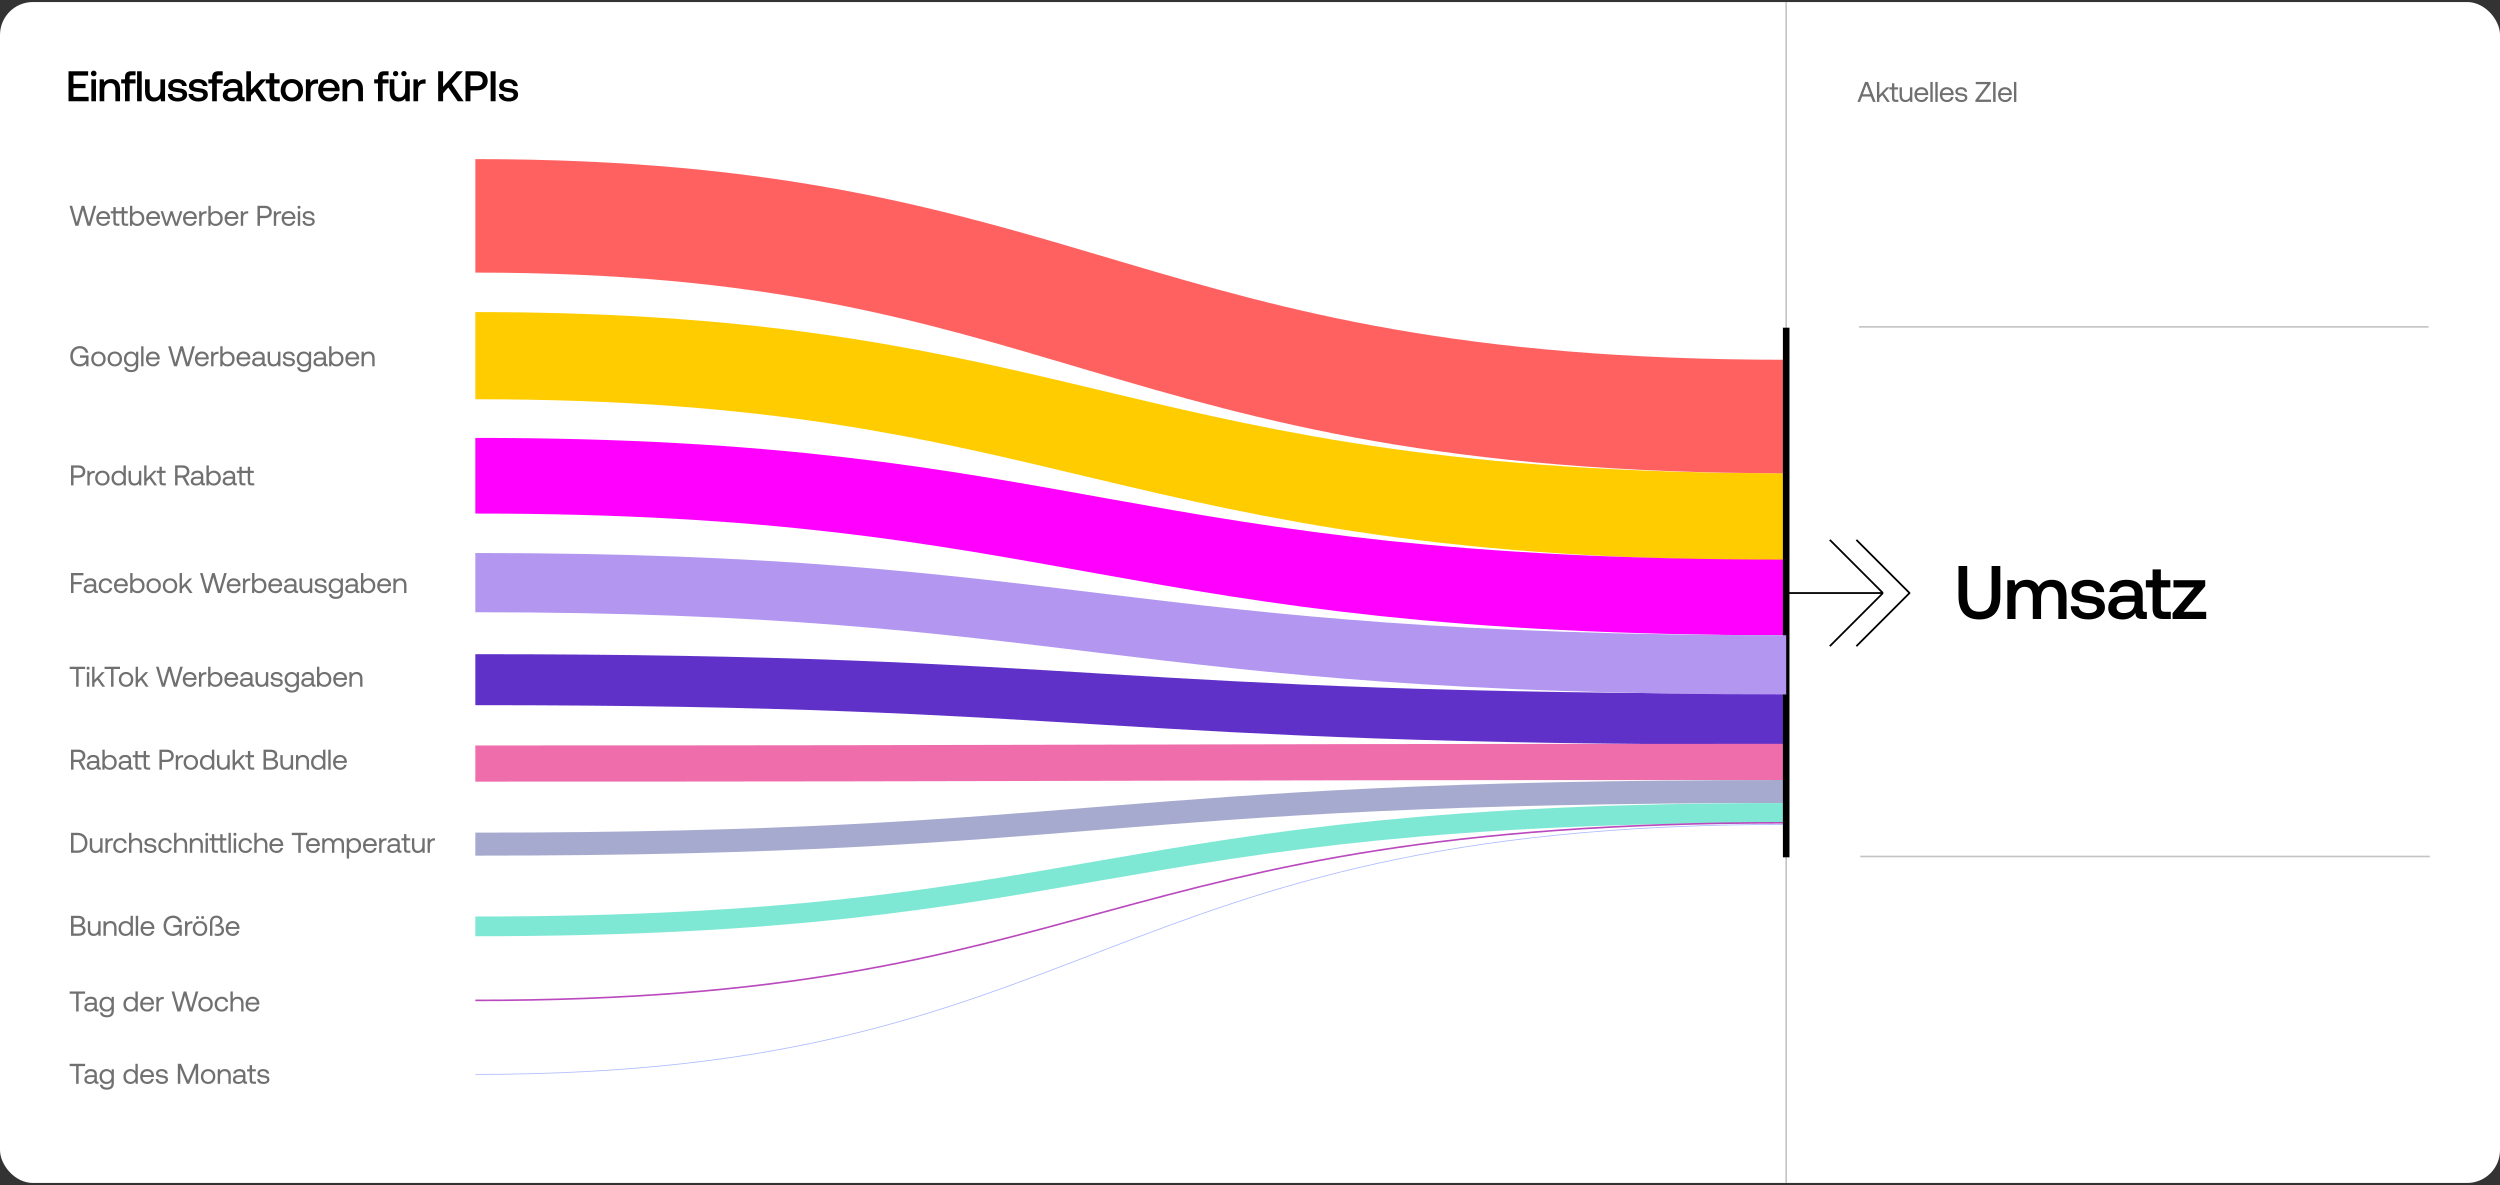
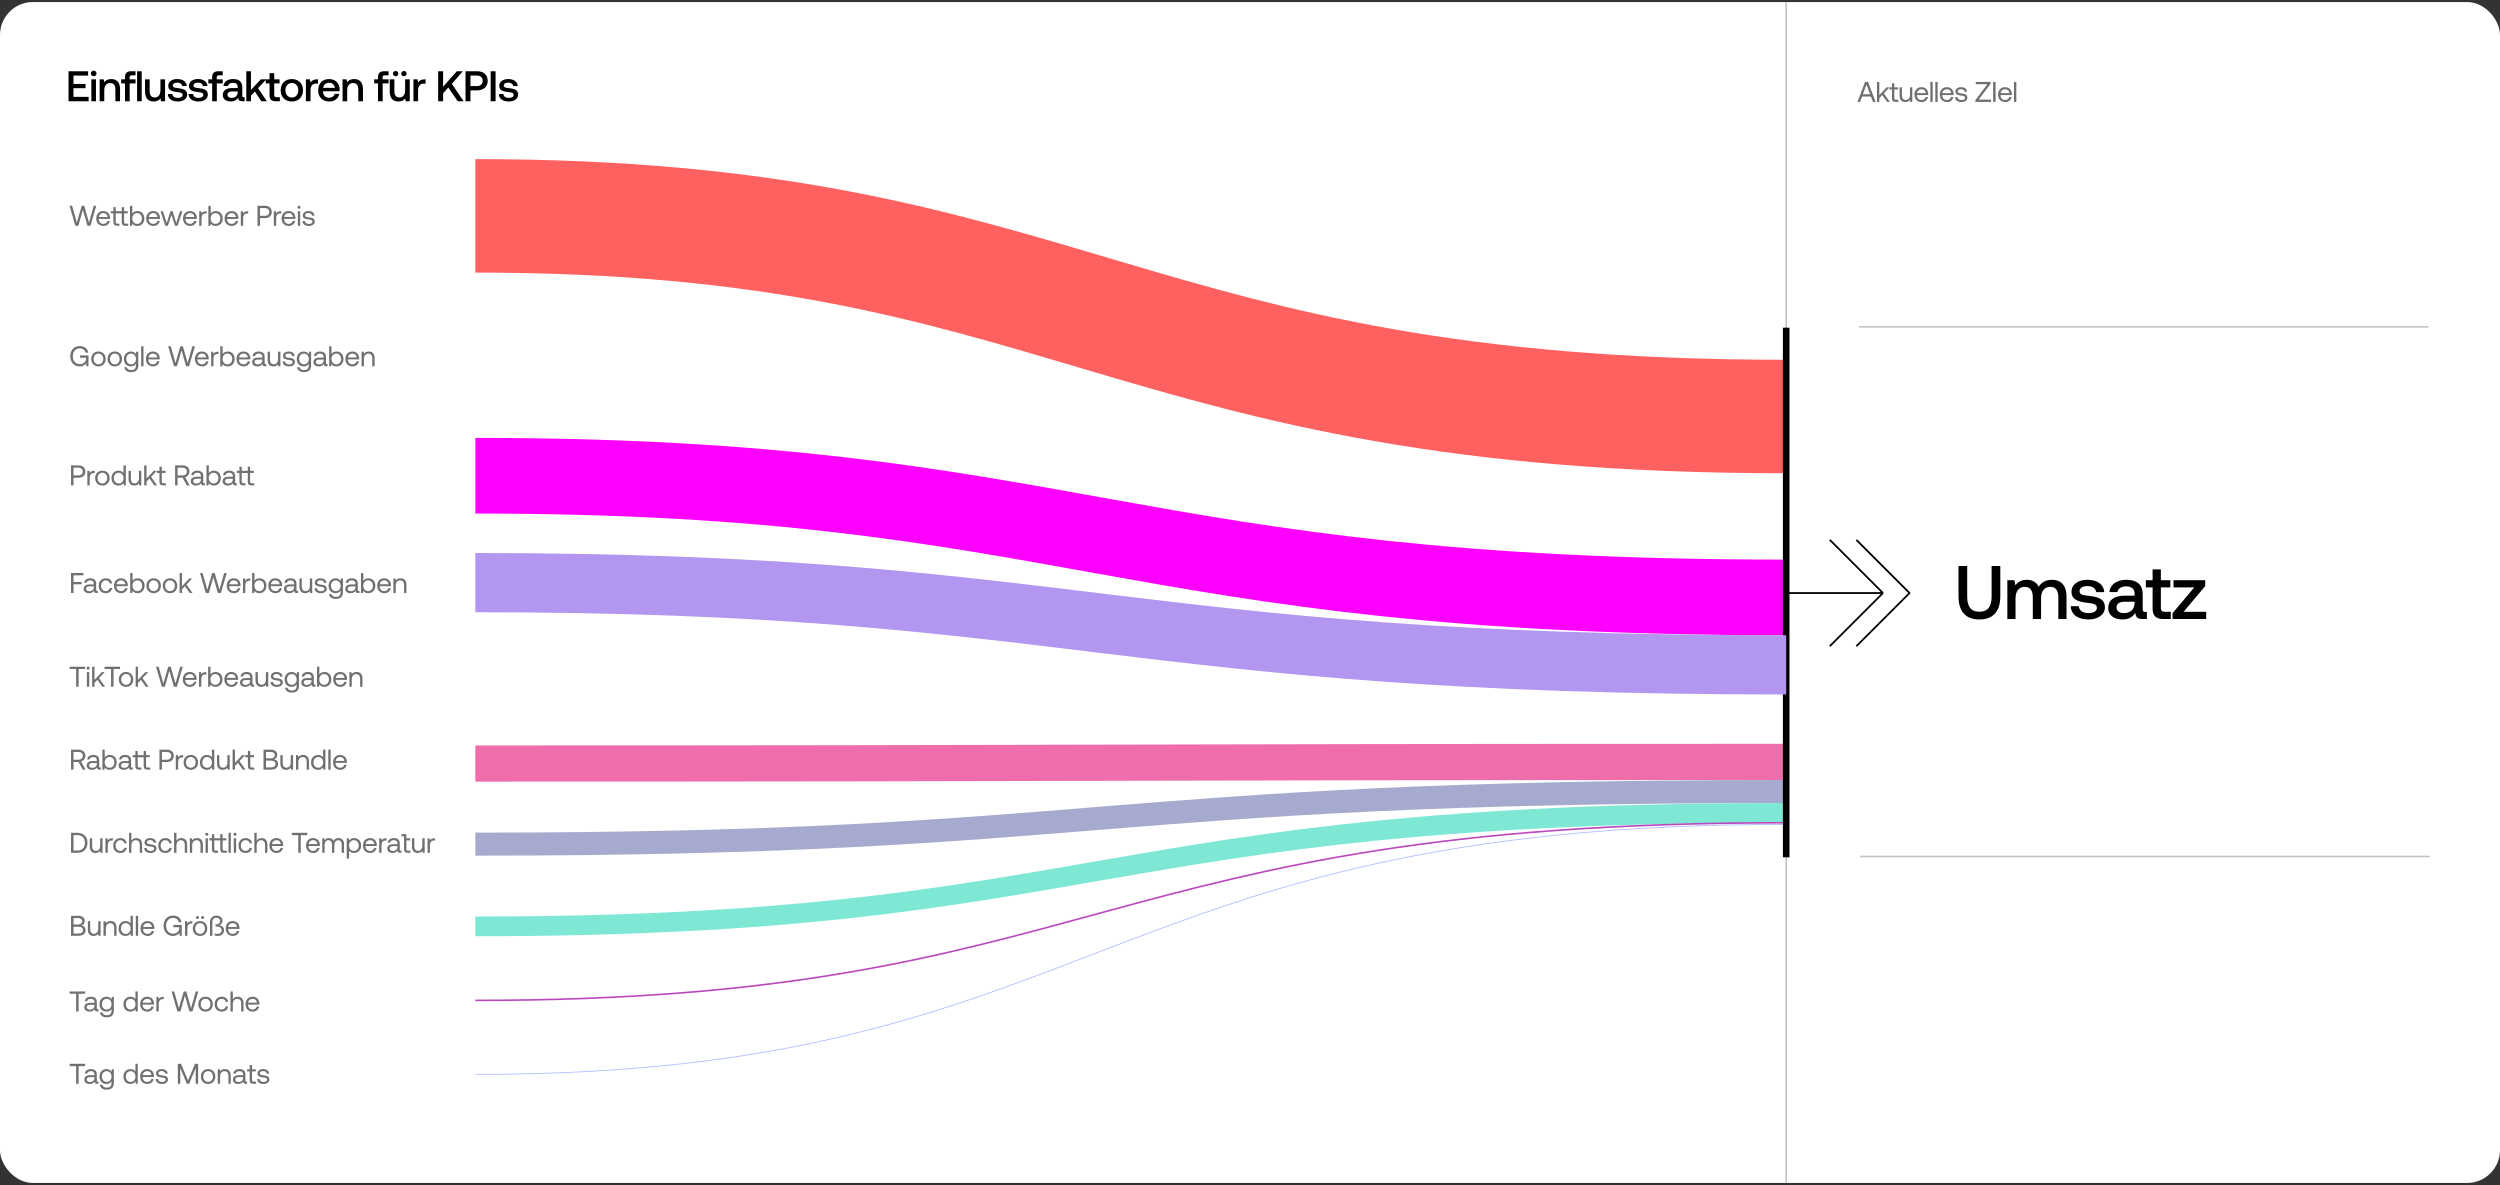
<svg xmlns="http://www.w3.org/2000/svg" fill="none" height="474" viewBox="0 0 1000 474" width="1000">
  <rect x="0" y="0" width="1000" height="474" fill="#333333" stroke="none" />
  <rect fill="#fff" height="472.368" rx="13.158" width="1000" y=".816" />
  <path d="m714.474.816v472.368" stroke="#c4c4c4" stroke-width=".658" />
  <path d="m742.552 258.475 21.264-21.264-21.264-21.264" stroke="#000" stroke-linejoin="round" stroke-width=".714" />
  <path d="m753.183 237.211-21.263 21.264m21.263-21.264-21.263-21.264m21.263 21.264h-38.54" stroke="#000" stroke-linejoin="round" stroke-width=".714" />
-   <path d="m190.132 271.868c250.373 0 247.096 15.79 524.342 15.79" stroke="#6031c8" stroke-width="20.395" />
  <path d="m190.132 305.421c250.373 0 247.096-.658 524.342-.658" stroke="#f06dac" stroke-width="14.474" />
  <path d="m190.132 337.658c250.373 0 247.096-21.053 524.342-21.053" stroke="#a6aace" stroke-width="9.211" />
  <path d="m190.132 370.552c250.373 0 247.096-45.394 524.342-45.394" stroke="#7ee8d5" stroke-width="7.895" />
  <path d="m190.132 400.158c250.373 0 247.096-71.053 524.342-71.053" stroke="#ba49bd" stroke-width=".658" />
  <path d="m190.132 429.763c250.373 0 247.096-100 524.342-100" stroke="#adbaff" stroke-width=".329" />
-   <path d="m190.132 142.263c239.886 0 257.255 64.474 524.342 64.474" stroke="#fc0" stroke-width="34.868" />
  <path d="m190.132 190.29c239.886 0 257.255 48.684 524.342 48.684" stroke="#f0f" stroke-width="30.263" />
  <path d="m190.132 86.342c239.886 0 257.255 80.263 524.342 80.263" stroke="#ff6161" stroke-width="45.395" />
  <path d="m743.571 130.75h227.857" stroke="#c4c4c4" stroke-width=".658" />
  <path d="m744.012 40.763.845-2.16h3.486l.846 2.16h1.063l-3.04-8h-1.177l-3.052 8zm2.583-6.914 1.451 3.851h-2.891zm4.196 6.914h.937v-1.531l1.177-1.212 1.932 2.743h1.131l-2.434-3.417 2.274-2.411h-1.154l-2.926 3.097v-5.269h-.937zm5.998-1.52c0 1.029.4 1.52 1.52 1.52h1.017v-.857h-.925c-.503 0-.675-.183-.675-.674v-3.44h1.509v-.857h-1.509v-1.634h-.937v1.634h-1.051v.857h1.051zm7.201-1.394c0 1.314-.64 2.126-1.703 2.126-.971 0-1.52-.64-1.52-1.851v-3.189h-.937v3.246c0 1.931 1.017 2.651 2.297 2.651.96 0 1.52-.411 1.863-.846l.126.777h.811v-5.829h-.937zm4.672 2.983c1.348 0 2.308-.857 2.537-2.023h-.949c-.194.754-.834 1.189-1.657 1.189-1.108 0-1.806-.777-1.84-1.886v-.08h4.526c.011-.137.023-.274.023-.4-.046-1.726-1.12-2.766-2.766-2.766s-2.766 1.212-2.766 2.983c0 1.783 1.143 2.983 2.892 2.983zm-1.852-3.577c.092-.949.88-1.566 1.737-1.566.972 0 1.658.56 1.749 1.566zm5.333 3.509h.937v-8h-.937zm1.992 0h.937v-8h-.937zm4.678.069c1.349 0 2.309-.857 2.537-2.023h-.948c-.195.754-.835 1.189-1.658 1.189-1.108 0-1.805-.777-1.84-1.886v-.08h4.526c.012-.137.023-.274.023-.4-.046-1.726-1.12-2.766-2.766-2.766-1.645 0-2.765 1.212-2.765 2.983 0 1.783 1.142 2.983 2.891 2.983zm-1.851-3.577c.091-.949.88-1.566 1.737-1.566.971 0 1.657.56 1.748 1.566zm5.07 1.589c.022 1.28 1.062 1.989 2.571 1.989 1.291 0 2.331-.674 2.331-1.76 0-1.292-1.062-1.543-2.388-1.703-.846-.103-1.463-.183-1.463-.823 0-.537.549-.88 1.36-.88.8 0 1.349.446 1.417 1.04h.96c-.091-1.211-1.051-1.829-2.377-1.84-1.314-.011-2.286.686-2.286 1.749 0 1.211 1.04 1.474 2.343 1.634.869.103 1.509.16 1.509.891 0 .537-.583.891-1.406.891-.971 0-1.577-.503-1.611-1.189zm8.271-5.166h4.628l-4.777 6.366v.72h6.263v-.914h-4.926l4.778-6.366v-.72h-5.966zm6.945 7.086h.994v-8h-.994zm4.864.069c1.349 0 2.309-.857 2.537-2.023h-.948c-.195.754-.835 1.189-1.657 1.189-1.109 0-1.806-.777-1.84-1.886v-.08h4.525c.012-.137.023-.274.023-.4-.046-1.726-1.12-2.766-2.766-2.766-1.645 0-2.765 1.212-2.765 2.983 0 1.783 1.143 2.983 2.891 2.983zm-1.851-3.577c.091-.949.88-1.566 1.737-1.566.971 0 1.657.56 1.748 1.566zm5.332 3.509h.937v-8h-.937z" fill="#707070" />
  <path d="m783.397 238.515c0 6.03 2.849 9.272 8.333 9.272 5.516 0 8.394-3.242 8.394-9.272v-12.121h-3.484v12.302c0 3.94-1.516 6-4.91 6-3.333 0-4.848-2.06-4.848-6v-12.302h-3.485zm37.39-6.606c-2.546 0-4.303 1.121-5.303 2.818-.939-2-2.758-2.818-4.788-2.818-2.333.03-3.666 1.06-4.545 2.212l-.364-2.03h-2.848v15.514h3.272v-8.302c0-2.758 1.394-4.576 3.637-4.576 2.151 0 3.272 1.424 3.272 4.151v8.727h3.303v-8.393c0-2.788 1.425-4.485 3.667-4.485 2.121 0 3.242 1.424 3.242 4.151v8.727h3.273v-8.939c0-4.909-2.606-6.757-5.818-6.757zm7.512 10.575c.091 3.364 2.939 5.303 7.091 5.303 3.757 0 6.576-1.878 6.576-4.848 0-3.455-2.879-4.182-6.425-4.606-2.242-.243-3.727-.424-3.727-1.879 0-1.242 1.273-2.03 3.212-2.03 1.94 0 3.273 1 3.455 2.424h3.212c-.212-3.182-2.909-4.939-6.727-4.939-3.728-.031-6.364 1.878-6.364 4.818 0 3.212 2.788 3.969 6.333 4.394 2.394.303 3.819.424 3.819 2.091 0 1.242-1.334 2.03-3.364 2.03-2.364 0-3.758-1.152-3.879-2.758zm29.778 2.273c-.666 0-1-.212-1-1v-6.212c0-3.667-2.363-5.636-6.484-5.636-3.909 0-6.515 1.878-6.849 4.909h3.212c.243-1.364 1.546-2.273 3.485-2.273 2.152 0 3.394 1.061 3.394 2.788v.939h-3.909c-4.333 0-6.636 1.788-6.636 4.97 0 2.879 2.363 4.545 5.757 4.545 2.515 0 4.091-1.091 5.121-2.666 0 1.545.728 2.484 2.849 2.484h1.727v-2.848zm-4.242-3.515c-.03 2.394-1.606 4-4.333 4-1.788 0-2.879-.909-2.879-2.212 0-1.576 1.121-2.334 3.151-2.334h4.061zm7.207 2.151c0 2.819 1.273 4.212 4.242 4.212h3.03v-2.878h-2.303c-1.242 0-1.666-.455-1.666-1.667v-8.091h3.788v-2.878h-3.788v-4.334h-3.303v4.334h-2.697v2.878h2.697zm8.35-8.424h8.303l-8.667 10.303v2.333h13.455v-2.878h-9.061l8.667-10.303v-2.333h-12.697z" fill="#000" />
  <path d="m27.413 40.5h8.04v-1.749h-6.069v-3.48h4.834v-1.697h-4.834v-3.326h5.863v-1.749h-7.834zm10.071-10.011c.634 0 1.131-.463 1.131-1.114s-.497-1.114-1.131-1.114-1.131.463-1.131 1.114.497 1.114 1.131 1.114zm-.943 10.011h1.851v-8.777h-1.851zm7.952-8.88c-1.423 0-2.263.566-2.812 1.251l-.206-1.149h-1.611v8.777h1.851v-4.423c0-1.783.874-2.863 2.349-2.863 1.389 0 2.091.891 2.091 2.554v4.731h1.869v-4.886c0-2.931-1.594-3.994-3.531-3.994zm3.981 1.731h1.526v7.149h1.869v-7.149h2.349v-1.629h-2.383v-.737c0-.6.257-.857.857-.857h1.526v-1.629h-1.766c-1.697 0-2.451.823-2.451 2.4v.823h-1.526zm6.358 7.149h1.851v-12h-1.851zm9.341-4.389c0 1.817-.857 2.88-2.263 2.88-1.354 0-2.04-.874-2.04-2.588v-4.68h-1.851v4.886c0 3 1.594 3.994 3.463 3.994 1.354 0 2.16-.549 2.709-1.217l.206 1.114h1.629v-8.777h-1.851zm2.956 1.492c.051 1.903 1.663 3 4.011 3 2.126 0 3.72-1.063 3.72-2.743 0-1.954-1.629-2.366-3.634-2.606-1.268-.137-2.108-.24-2.108-1.063 0-.703.72-1.149 1.817-1.149s1.851.566 1.954 1.371h1.817c-.12-1.8-1.646-2.794-3.806-2.794-2.109-.017-3.6 1.063-3.6 2.726 0 1.817 1.577 2.246 3.583 2.486 1.354.172 2.16.24 2.16 1.183 0 .703-.754 1.149-1.903 1.149-1.337 0-2.126-.651-2.194-1.56zm8.279 0c.051 1.903 1.663 3 4.011 3 2.126 0 3.72-1.063 3.72-2.743 0-1.954-1.629-2.366-3.634-2.606-1.268-.137-2.108-.24-2.108-1.063 0-.703.72-1.149 1.817-1.149s1.851.566 1.954 1.371h1.817c-.12-1.8-1.646-2.794-3.806-2.794-2.109-.017-3.6 1.063-3.6 2.726 0 1.817 1.577 2.246 3.583 2.486 1.354.172 2.16.24 2.16 1.183 0 .703-.754 1.149-1.903 1.149-1.337 0-2.126-.651-2.194-1.56zm7.932-4.252h1.526v7.149h1.869v-7.149h2.349v-1.629h-2.383v-.737c0-.6.257-.857.857-.857h1.526v-1.629h-1.766c-1.697 0-2.451.823-2.451 2.4v.823h-1.526zm14.146 5.537c-.377 0-.566-.12-.566-.566v-3.514c0-2.074-1.337-3.189-3.669-3.189-2.211 0-3.686 1.063-3.874 2.777h1.817c.137-.771.874-1.286 1.971-1.286 1.217 0 1.92.6 1.92 1.577v.531h-2.211c-2.451 0-3.754 1.011-3.754 2.811 0 1.629 1.337 2.571 3.257 2.571 1.423 0 2.314-.617 2.897-1.509 0 .874.411 1.406 1.611 1.406h.977v-1.611zm-2.4-1.989c-.017 1.354-.909 2.263-2.451 2.263-1.011 0-1.629-.514-1.629-1.252 0-.891.634-1.32 1.783-1.32h2.297zm3.443 3.6h1.851v-2.229l1.577-1.646 2.589 3.874h2.194l-3.514-5.229 3.308-3.549h-2.177l-3.977 4.251v-7.474h-1.851zm9.298-2.383c0 1.594.72 2.383 2.4 2.383h1.714v-1.629h-1.303c-.703 0-.943-.257-.943-.943v-4.577h2.143v-1.629h-2.143v-2.451h-1.868v2.451h-1.526v1.629h1.526zm8.913 2.486c2.675 0 4.475-1.8 4.475-4.492 0-2.674-1.8-4.491-4.475-4.491-2.674 0-4.474 1.817-4.474 4.491 0 2.692 1.8 4.492 4.474 4.492zm0-1.577c-1.56 0-2.571-1.217-2.571-2.914 0-1.697 1.011-2.914 2.571-2.914s2.589 1.217 2.589 2.914c0 1.697-1.029 2.914-2.589 2.914zm10.06-7.303c-1.44 0-2.142.583-2.588 1.32l-.206-1.32h-1.646v8.777h1.852v-4.406c0-1.354.531-2.64 2.177-2.64h.823v-1.731zm4.958 8.88c2.177 0 3.652-1.32 3.96-3.051h-1.851c-.257.977-1.08 1.543-2.212 1.543-1.457 0-2.4-.977-2.451-2.469v-.12h6.617c.034-.24.051-.48.051-.703-.051-2.571-1.748-4.183-4.285-4.183-2.589 0-4.32 1.8-4.32 4.509 0 2.691 1.731 4.474 4.491 4.474zm-2.486-5.452c.138-1.251 1.149-2.04 2.332-2.04 1.286 0 2.194.737 2.348 2.04zm12.383-3.531c-1.423 0-2.263.566-2.812 1.251l-.205-1.149h-1.612v8.777h1.852v-4.423c0-1.783.874-2.863 2.348-2.863 1.389 0 2.092.891 2.092 2.554v4.731h1.868v-4.886c0-2.931-1.594-3.994-3.531-3.994zm8.024 1.731h1.526v7.149h1.868v-7.149h2.349v-1.629h-2.383v-.737c0-.6.257-.857.857-.857h1.526v-1.629h-1.766c-1.697 0-2.451.823-2.451 2.4v.823h-1.526zm8.569-2.863c.635 0 1.08-.446 1.08-1.046s-.445-1.046-1.08-1.046c-.6 0-1.063.446-1.063 1.046s.463 1.046 1.063 1.046zm3.326 0c.617 0 1.063-.446 1.063-1.046s-.446-1.046-1.063-1.046c-.6 0-1.08.446-1.08 1.046s.48 1.046 1.08 1.046zm.48 5.623c0 1.817-.857 2.88-2.263 2.88-1.354 0-2.04-.874-2.04-2.588v-4.68h-1.851v4.886c0 3 1.594 3.994 3.463 3.994 1.354 0 2.16-.549 2.708-1.217l.206 1.114h1.628v-8.777h-1.851zm7.773-4.388c-1.44 0-2.143.583-2.589 1.32l-.205-1.32h-1.646v8.777h1.851v-4.406c0-1.354.532-2.64 2.178-2.64h.822v-1.731zm5.442 8.777h1.972v-3.171l2.074-2.332 3.772 5.503h2.382l-4.731-6.96 4.406-5.04h-2.4l-5.503 6.189v-6.189h-1.972zm10.941 0h1.971v-4.354h2.76c2.503 0 4.149-1.509 4.149-3.823 0-2.332-1.646-3.823-4.149-3.823h-4.731zm4.577-10.286c1.406 0 2.297.806 2.297 2.109 0 1.286-.908 2.108-2.314 2.108h-2.589v-4.217zm5.476 10.286h1.972v-12h-1.972zm3.26-2.897c.052 1.903 1.663 3 4.012 3 2.125 0 3.72-1.063 3.72-2.743 0-1.954-1.629-2.366-3.635-2.606-1.268-.137-2.108-.24-2.108-1.063 0-.703.72-1.149 1.817-1.149s1.851.566 1.954 1.371h1.817c-.12-1.8-1.645-2.794-3.805-2.794-2.109-.017-3.6 1.063-3.6 2.726 0 1.817 1.577 2.246 3.583 2.486 1.354.172 2.16.24 2.16 1.183 0 .703-.755 1.149-1.903 1.149-1.337 0-2.126-.651-2.195-1.56z" fill="#000" />
  <path d="m713.158 131.079h2.632v211.842h-2.632z" fill="#000" />
  <g fill="#707070">
    <path d="m31.872 146.569c1.371 0 2.228-.652 2.594-1.235l.069 1.166h.857v-4.331h-3.371v.914h2.4v.274c0 1.417-1.063 2.297-2.537 2.297-1.657 0-2.754-1.302-2.754-3.154 0-1.851 1.097-3.154 2.777-3.154 1.211 0 2.068.652 2.343 1.76h1.063c-.274-1.645-1.611-2.674-3.383-2.674-2.32 0-3.817 1.646-3.817 4.068 0 2.423 1.543 4.069 3.76 4.069zm7.509 0c1.703 0 2.891-1.212 2.891-2.983s-1.188-2.983-2.891-2.983c-1.703 0-2.891 1.212-2.891 2.983s1.188 2.983 2.891 2.983zm0-.835c-1.154 0-1.931-.902-1.931-2.148s.777-2.148 1.931-2.148c1.154 0 1.931.902 1.931 2.148s-.777 2.148-1.931 2.148zm6.537.835c1.703 0 2.891-1.212 2.891-2.983s-1.188-2.983-2.891-2.983-2.891 1.212-2.891 2.983 1.188 2.983 2.891 2.983zm0-.835c-1.154 0-1.931-.902-1.931-2.148s.777-2.148 1.931-2.148 1.931.902 1.931 2.148-.777 2.148-1.931 2.148zm8.445-4.056c-.366-.652-1.017-1.075-2-1.075-1.611 0-2.8 1.2-2.8 2.983 0 1.897 1.188 2.983 2.8 2.983.983 0 1.611-.412 2-1.075v.686c0 1.268-.663 1.84-1.886 1.84-.971 0-1.623-.412-1.783-1.143h-.96c.149 1.28 1.188 1.977 2.674 1.977 2 0 2.891-.96 2.891-2.64v-5.542h-.811zm-1.908 4.056c-1.154 0-1.931-.88-1.931-2.148 0-1.269.777-2.148 1.931-2.148 1.143 0 1.92.891 1.92 2.171 0 1.245-.777 2.125-1.92 2.125zm4.008.766h.937v-7.999h-.937zm4.792.069c1.349 0 2.308-.858 2.537-2.023h-.949c-.194.754-.834 1.188-1.657 1.188-1.109 0-1.806-.777-1.84-1.885v-.08h4.525c.011-.137.023-.274.023-.4-.046-1.726-1.12-2.766-2.765-2.766s-2.765 1.212-2.765 2.983c0 1.783 1.143 2.983 2.891 2.983zm-1.851-3.577c.091-.949.88-1.566 1.737-1.566.971 0 1.657.56 1.748 1.566zm10.197 3.508h1.188l1.817-6.342 1.829 6.342h1.188l2.343-7.999h-1.028l-1.886 6.719-1.897-6.719h-1.006l-1.966 6.719-1.874-6.719h-1.04zm11.254.069c1.349 0 2.308-.858 2.537-2.023h-.949c-.194.754-.834 1.188-1.657 1.188-1.109 0-1.806-.777-1.84-1.885v-.08h4.525c.011-.137.023-.274.023-.4-.046-1.726-1.12-2.766-2.765-2.766s-2.765 1.212-2.765 2.983c0 1.783 1.143 2.983 2.891 2.983zm-1.851-3.577c.091-.949.88-1.566 1.737-1.566.971 0 1.657.56 1.748 1.566zm8.143-2.32c-1.04 0-1.486.434-1.76.88l-.126-.88h-.811v5.828h.937v-2.971c0-.926.331-1.943 1.554-1.943h.469v-.914zm3.898-.069c-.983 0-1.611.469-2 1.006v-3.108h-.937v7.999h.811l.126-.891c.354.56 1.017.96 2.0.96 1.611 0 2.8-1.2 2.8-2.983 0-1.897-1.188-2.983-2.8-2.983zm-.091 5.131c-1.143 0-1.92-.891-1.92-2.171 0-1.246.777-2.125 1.92-2.125 1.154 0 1.931.879 1.931 2.148 0 1.268-.777 2.148-1.931 2.148zm6.533.835c1.349 0 2.308-.858 2.537-2.023h-.949c-.194.754-.834 1.188-1.657 1.188-1.109 0-1.806-.777-1.84-1.885v-.08h4.526c.011-.137.023-.274.023-.4-.046-1.726-1.12-2.766-2.766-2.766-1.645 0-2.765 1.212-2.765 2.983 0 1.783 1.143 2.983 2.891 2.983zm-1.851-3.577c.091-.949.88-1.566 1.737-1.566.971 0 1.657.56 1.748 1.566zm10.599 2.651c-.262 0-.377-.08-.377-.389v-2.548c0-1.36-.857-2.103-2.342-2.103-1.406 0-2.332.675-2.469 1.817h.937c.115-.594.663-.982 1.486-.982.914 0 1.451.457 1.451 1.211v.4h-1.714c-1.531 0-2.342.651-2.342 1.817 0 1.063.868 1.703 2.148 1.703 1.006 0 1.588-.446 1.954-.972.011.572.274.903 1.051.903h.515v-.857zm-1.314-1.52c0 .971-.674 1.646-1.84 1.646-.777 0-1.268-.389-1.268-.96 0-.663.469-.972 1.303-.972h1.805zm6.297-.537c0 1.314-.64 2.125-1.702 2.125-.972 0-1.52-.639-1.52-1.851v-3.188h-.937v3.245c0 1.932 1.017 2.652 2.297 2.652.96 0 1.52-.412 1.862-.846l.126.777h.811v-5.828h-.937zm1.861.994c.022 1.28 1.062 1.989 2.571 1.989 1.291 0 2.331-.675 2.331-1.76 0-1.292-1.063-1.543-2.388-1.703-.846-.103-1.463-.183-1.463-.823 0-.537.548-.88 1.36-.88.8 0 1.348.446 1.417 1.04h.96c-.092-1.211-1.052-1.828-2.377-1.84-1.314-.011-2.286.686-2.286 1.749 0 1.211 1.04 1.474 2.343 1.634.868.103 1.508.16 1.508.891 0 .537-.582.892-1.405.892-.972 0-1.577-.503-1.611-1.189zm10.422-2.902c-.366-.652-1.017-1.075-2-1.075-1.611 0-2.8 1.2-2.8 2.983 0 1.897 1.189 2.983 2.8 2.983.983 0 1.611-.412 2-1.075v.686c0 1.268-.663 1.84-1.886 1.84-.971 0-1.622-.412-1.782-1.143h-.96c.148 1.28 1.188 1.977 2.674 1.977 2 0 2.891-.96 2.891-2.64v-5.542h-.811zm-1.909 4.056c-1.154 0-1.931-.88-1.931-2.148 0-1.269.777-2.148 1.931-2.148 1.143 0 1.92.891 1.92 2.171 0 1.245-.777 2.125-1.92 2.125zm9.162-.091c-.263 0-.377-.08-.377-.389v-2.548c0-1.36-.857-2.103-2.343-2.103-1.405 0-2.331.675-2.468 1.817h.937c.114-.594.663-.982 1.486-.982.914 0 1.451.457 1.451 1.211v.4h-1.714c-1.532 0-2.343.651-2.343 1.817 0 1.063.869 1.703 2.148 1.703 1.006 0 1.589-.446 1.955-.972.011.572.274.903 1.051.903h.514v-.857zm-1.314-1.52c0 .971-.674 1.646-1.84 1.646-.777 0-1.268-.389-1.268-.96 0-.663.468-.972 1.302-.972h1.806zm5.154-3.52c-.983 0-1.611.469-2 1.006v-3.108h-.937v7.999h.812l.125-.891c.355.56 1.017.96 2 .96 1.611 0 2.8-1.2 2.8-2.983 0-1.897-1.189-2.983-2.8-2.983zm-.091 5.131c-1.143 0-1.92-.891-1.92-2.171 0-1.246.777-2.125 1.92-2.125 1.154 0 1.931.879 1.931 2.148 0 1.268-.777 2.148-1.931 2.148zm6.533.835c1.348 0 2.308-.858 2.537-2.023h-.949c-.194.754-.834 1.188-1.657 1.188-1.108 0-1.805-.777-1.839-1.885v-.08h4.525c.011-.137.023-.274.023-.4-.046-1.726-1.12-2.766-2.766-2.766-1.645 0-2.765 1.212-2.765 2.983 0 1.783 1.143 2.983 2.891 2.983zm-1.851-3.577c.091-.949.88-1.566 1.737-1.566.971 0 1.657.56 1.748 1.566zm8.303-2.389c-.983 0-1.577.412-1.92.857l-.126-.788h-.811v5.828h.937v-2.914c0-1.314.663-2.126 1.76-2.126 1.017 0 1.577.64 1.577 1.852v3.188h.937v-3.245c0-1.932-1.04-2.652-2.354-2.652z" />
    <path d="m28.409 237.21h.994v-3.496h3.291v-.915h-3.291v-2.674h3.977v-.914h-4.971zm10.438-.857c-.263 0-.377-.08-.377-.388v-2.549c0-1.359-.857-2.102-2.343-2.102-1.406 0-2.331.674-2.468 1.817h.937c.114-.594.663-.983 1.486-.983.914 0 1.451.457 1.451 1.211v.4h-1.714c-1.531 0-2.343.652-2.343 1.817 0 1.063.869 1.703 2.148 1.703 1.006 0 1.589-.446 1.954-.971.011.571.274.902 1.051.902h.514v-.857zm-1.314-1.519c0 .971-.674 1.645-1.84 1.645-.777 0-1.268-.388-1.268-.96 0-.663.469-.971 1.303-.971h1.806zm4.767 2.445c1.417 0 2.365-.8 2.594-2.057h-.994c-.183.743-.754 1.223-1.588 1.223-1.12 0-1.874-.869-1.874-2.137 0-1.269.754-2.16 1.874-2.16.857 0 1.428.469 1.6 1.246h.983c-.24-1.28-1.143-2.08-2.571-2.08-1.691 0-2.845 1.211-2.845 2.994 0 1.817 1.12 2.971 2.823 2.971zm6.193 0c1.349 0 2.308-.857 2.537-2.023h-.949c-.194.755-.834 1.189-1.657 1.189-1.109 0-1.806-.777-1.84-1.886v-.08h4.525c.011-.137.023-.274.023-.4-.046-1.725-1.12-2.765-2.765-2.765-1.645 0-2.765 1.211-2.765 2.982 0 1.783 1.143 2.983 2.891 2.983zm-1.851-3.577c.091-.948.88-1.565 1.737-1.565.971 0 1.657.56 1.748 1.565zm8.383-2.388c-.983 0-1.611.468-2 1.005v-3.108h-.937v7.999h.811l.126-.891c.354.56 1.017.96 2.0.96 1.611 0 2.8-1.2 2.8-2.983 0-1.897-1.188-2.982-2.8-2.982zm-.091 5.131c-1.143 0-1.92-.892-1.92-2.171 0-1.246.777-2.126 1.92-2.126 1.154 0 1.931.88 1.931 2.148 0 1.269-.777 2.149-1.931 2.149zm6.533.834c1.703 0 2.891-1.211 2.891-2.983 0-1.771-1.188-2.982-2.891-2.982s-2.891 1.211-2.891 2.982c0 1.772 1.188 2.983 2.891 2.983zm0-.834c-1.154 0-1.931-.903-1.931-2.149 0-1.245.777-2.148 1.931-2.148s1.931.903 1.931 2.148c0 1.246-.777 2.149-1.931 2.149zm6.537.834c1.703 0 2.891-1.211 2.891-2.983 0-1.771-1.188-2.982-2.891-2.982s-2.891 1.211-2.891 2.982c0 1.772 1.188 2.983 2.891 2.983zm0-.834c-1.154 0-1.931-.903-1.931-2.149 0-1.245.777-2.148 1.931-2.148s1.931.903 1.931 2.148c0 1.246-.777 2.149-1.931 2.149zm3.852.765h.937v-1.531l1.177-1.211 1.931 2.742h1.131l-2.434-3.416 2.274-2.412h-1.154l-2.925 3.097v-5.268h-.937zm10.473 0h1.188l1.817-6.342 1.828 6.342h1.188l2.343-7.999h-1.028l-1.886 6.72-1.897-6.72h-1.006l-1.966 6.72-1.874-6.72h-1.04zm11.254.069c1.349 0 2.308-.857 2.537-2.023h-.949c-.194.755-.834 1.189-1.657 1.189-1.109 0-1.806-.777-1.84-1.886v-.08h4.525c.011-.137.023-.274.023-.4-.046-1.725-1.12-2.765-2.765-2.765s-2.765 1.211-2.765 2.982c0 1.783 1.143 2.983 2.891 2.983zm-1.851-3.577c.091-.948.88-1.565 1.737-1.565.971 0 1.657.56 1.748 1.565zm8.143-2.32c-1.04 0-1.486.435-1.76.88l-.126-.88h-.811v5.828h.937v-2.971c0-.925.331-1.942 1.554-1.942h.468v-.915zm3.898-.068c-.983 0-1.611.468-2 1.005v-3.108h-.937v7.999h.811l.126-.891c.354.56 1.017.96 2 .96 1.611 0 2.8-1.2 2.8-2.983 0-1.897-1.189-2.982-2.8-2.982zm-.091 5.131c-1.143 0-1.92-.892-1.92-2.171 0-1.246.777-2.126 1.92-2.126 1.154 0 1.931.88 1.931 2.148 0 1.269-.777 2.149-1.931 2.149zm6.533.834c1.348 0 2.308-.857 2.537-2.023h-.949c-.194.755-.834 1.189-1.657 1.189-1.108 0-1.805-.777-1.84-1.886v-.08h4.526c.011-.137.023-.274.023-.4-.046-1.725-1.12-2.765-2.766-2.765-1.645 0-2.765 1.211-2.765 2.982 0 1.783 1.142 2.983 2.891 2.983zm-1.851-3.577c.091-.948.879-1.565 1.737-1.565.971 0 1.657.56 1.748 1.565zm10.599 2.651c-.262 0-.377-.08-.377-.388v-2.549c0-1.359-.857-2.102-2.342-2.102-1.406 0-2.332.674-2.469 1.817h.937c.115-.594.663-.983 1.486-.983.914 0 1.451.457 1.451 1.211v.4h-1.714c-1.531 0-2.343.652-2.343 1.817 0 1.063.869 1.703 2.149 1.703 1.006 0 1.588-.446 1.954-.971.011.571.274.902 1.051.902h.515v-.857zm-1.314-1.519c0 .971-.674 1.645-1.84 1.645-.777 0-1.268-.388-1.268-.96 0-.663.469-.971 1.303-.971h1.805zm6.297-.538c0 1.315-.64 2.126-1.702 2.126-.972 0-1.52-.64-1.52-1.851v-3.189h-.937v3.246c0 1.931 1.017 2.651 2.297 2.651.96 0 1.52-.411 1.862-.846l.126.777h.811v-5.828h-.937zm1.861.995c.022 1.28 1.062 1.988 2.571 1.988 1.291 0 2.331-.674 2.331-1.76 0-1.291-1.063-1.543-2.388-1.703-.846-.102-1.463-.182-1.463-.822 0-.537.548-.88 1.36-.88.8 0 1.348.445 1.417 1.04h.96c-.092-1.212-1.052-1.829-2.377-1.84-1.314-.012-2.286.685-2.286 1.748 0 1.212 1.04 1.474 2.343 1.634.868.103 1.508.16 1.508.892 0 .537-.582.891-1.405.891-.972 0-1.577-.503-1.612-1.188zm10.422-2.903c-.366-.651-1.017-1.074-2-1.074-1.611 0-2.8 1.2-2.8 2.982 0 1.897 1.189 2.983 2.8 2.983.983 0 1.611-.411 2-1.074v.685c0 1.269-.663 1.84-1.886 1.84-.971 0-1.622-.411-1.782-1.142h-.96c.148 1.279 1.188 1.977 2.674 1.977 2 0 2.891-.96 2.891-2.64v-5.543h-.811zm-1.909 4.057c-1.154 0-1.931-.88-1.931-2.149 0-1.268.777-2.148 1.931-2.148 1.143 0 1.92.891 1.92 2.171 0 1.246-.777 2.126-1.92 2.126zm9.162-.092c-.263 0-.377-.08-.377-.388v-2.549c0-1.359-.857-2.102-2.343-2.102-1.405 0-2.331.674-2.468 1.817h.937c.114-.594.663-.983 1.486-.983.914 0 1.451.457 1.451 1.211v.4h-1.714c-1.532 0-2.343.652-2.343 1.817 0 1.063.869 1.703 2.148 1.703 1.006 0 1.589-.446 1.955-.971.011.571.274.902 1.051.902h.514v-.857zm-1.314-1.519c0 .971-.674 1.645-1.84 1.645-.777 0-1.268-.388-1.268-.96 0-.663.468-.971 1.302-.971h1.806zm5.154-3.52c-.983 0-1.611.468-2 1.005v-3.108h-.937v7.999h.812l.125-.891c.355.56 1.017.96 2 .96 1.611 0 2.8-1.2 2.8-2.983 0-1.897-1.189-2.982-2.8-2.982zm-.091 5.131c-1.143 0-1.92-.892-1.92-2.171 0-1.246.777-2.126 1.92-2.126 1.154 0 1.931.88 1.931 2.148 0 1.269-.777 2.149-1.931 2.149zm6.533.834c1.348 0 2.308-.857 2.537-2.023h-.949c-.194.755-.834 1.189-1.657 1.189-1.108 0-1.805-.777-1.839-1.886v-.08h4.525c.011-.137.023-.274.023-.4-.046-1.725-1.12-2.765-2.766-2.765-1.645 0-2.765 1.211-2.765 2.982 0 1.783 1.142 2.983 2.891 2.983zm-1.851-3.577c.091-.948.88-1.565 1.737-1.565.971 0 1.657.56 1.748 1.565zm8.303-2.388c-.983 0-1.577.411-1.92.857l-.126-.789h-.811v5.828h.937v-2.914c0-1.314.663-2.125 1.76-2.125 1.017 0 1.577.64 1.577 1.851v3.188h.937v-3.245c0-1.931-1.04-2.651-2.354-2.651z" />
    <path d="m27.86 267.599h2.594v7.085h.994v-7.085h2.594v-.914h-6.182zm7.372.274c.343 0 .606-.251.606-.605 0-.355-.263-.606-.606-.606s-.606.251-.606.606c0 .354.263.605.606.605zm-.48 6.811h.937v-5.828h-.937zm2.107 0h.937v-1.531l1.177-1.212 1.931 2.743h1.131l-2.434-3.417 2.274-2.411h-1.154l-2.925 3.097v-5.268h-.937zm4.965-7.085h2.594v7.085h.994v-7.085h2.594v-.914h-6.182zm8.596 7.154c1.703 0 2.891-1.212 2.891-2.983s-1.188-2.983-2.891-2.983-2.891 1.212-2.891 2.983 1.188 2.983 2.891 2.983zm0-.835c-1.154 0-1.931-.902-1.931-2.148s.777-2.148 1.931-2.148 1.931.902 1.931 2.148-.777 2.148-1.931 2.148zm3.852.766h.937v-1.531l1.177-1.212 1.931 2.743h1.131l-2.434-3.417 2.274-2.411h-1.154l-2.925 3.097v-5.268h-.937zm10.473 0h1.188l1.817-6.342 1.828 6.342h1.188l2.343-7.999h-1.028l-1.886 6.719-1.897-6.719h-1.006l-1.966 6.719-1.874-6.719h-1.04zm11.254.069c1.349 0 2.308-.857 2.537-2.023h-.949c-.194.754-.834 1.188-1.657 1.188-1.108 0-1.806-.777-1.84-1.885v-.08h4.525c.011-.137.023-.274.023-.4-.046-1.726-1.12-2.766-2.765-2.766s-2.765 1.212-2.765 2.983c0 1.783 1.143 2.983 2.891 2.983zm-1.851-3.577c.091-.949.88-1.566 1.737-1.566.971 0 1.657.56 1.748 1.566zm8.143-2.32c-1.04 0-1.486.434-1.76.88l-.126-.88h-.811v5.828h.937v-2.971c0-.926.331-1.943 1.554-1.943h.469v-.914zm3.898-.069c-.983 0-1.611.469-2 1.006v-3.108h-.937v7.999h.811l.126-.891c.354.56 1.017.96 2.0.96 1.611 0 2.8-1.2 2.8-2.983 0-1.897-1.188-2.983-2.8-2.983zm-.091 5.131c-1.143 0-1.92-.891-1.92-2.171 0-1.245.777-2.125 1.92-2.125 1.154 0 1.931.88 1.931 2.148 0 1.269-.777 2.148-1.931 2.148zm6.533.835c1.349 0 2.308-.857 2.537-2.023h-.949c-.194.754-.834 1.188-1.657 1.188-1.109 0-1.806-.777-1.84-1.885v-.08h4.525c.011-.137.023-.274.023-.4-.046-1.726-1.12-2.766-2.765-2.766-1.645 0-2.765 1.212-2.765 2.983 0 1.783 1.143 2.983 2.891 2.983zm-1.851-3.577c.091-.949.88-1.566 1.737-1.566.971 0 1.657.56 1.748 1.566zm10.6 2.651c-.263 0-.377-.08-.377-.389v-2.548c0-1.36-.857-2.103-2.343-2.103-1.406 0-2.331.675-2.468 1.817h.937c.114-.594.663-.982 1.486-.982.914 0 1.452.457 1.452 1.211v.4h-1.714c-1.531 0-2.343.651-2.343 1.817 0 1.063.869 1.703 2.148 1.703 1.006 0 1.588-.446 1.955-.972.011.572.274.903 1.051.903h.514v-.857zm-1.314-1.52c0 .971-.674 1.646-1.84 1.646-.777 0-1.268-.389-1.268-.96 0-.663.469-.972 1.303-.972h1.806zm6.297-.537c0 1.314-.64 2.126-1.703 2.126-.971 0-1.52-.64-1.52-1.852v-3.188h-.937v3.245c0 1.932 1.017 2.652 2.297 2.652.96 0 1.52-.412 1.863-.846l.126.777h.811v-5.828h-.937zm1.86.994c.023 1.28 1.063 1.989 2.571 1.989 1.292 0 2.332-.675 2.332-1.76 0-1.292-1.063-1.543-2.389-1.703-.845-.103-1.463-.183-1.463-.823 0-.537.549-.88 1.36-.88.8 0 1.349.446 1.417 1.04h.96c-.091-1.211-1.051-1.828-2.377-1.84-1.314-.011-2.285.686-2.285 1.749 0 1.211 1.04 1.474 2.342 1.634.869.103 1.509.16 1.509.891 0 .537-.583.892-1.406.892-.971 0-1.577-.503-1.611-1.189zm10.422-2.902c-.365-.652-1.017-1.075-1.999-1.075-1.612 0-2.8 1.2-2.8 2.983 0 1.897 1.188 2.983 2.8 2.983.982 0 1.611-.412 1.999-1.075v.686c0 1.269-.662 1.84-1.885 1.84-.972 0-1.623-.411-1.783-1.143h-.96c.149 1.28 1.189 1.977 2.674 1.977 2 0 2.891-.96 2.891-2.64v-5.542h-.811zm-1.908 4.056c-1.154 0-1.931-.879-1.931-2.148 0-1.268.777-2.148 1.931-2.148 1.143 0 1.92.891 1.92 2.171 0 1.246-.777 2.125-1.92 2.125zm9.162-.091c-.263 0-.378-.08-.378-.389v-2.548c0-1.36-.857-2.103-2.342-2.103-1.406 0-2.332.675-2.469 1.817h.937c.115-.594.663-.982 1.486-.982.914 0 1.451.457 1.451 1.211v.4h-1.714c-1.531 0-2.342.651-2.342 1.817 0 1.063.868 1.703 2.148 1.703 1.006 0 1.588-.446 1.954-.972.011.572.274.903 1.051.903h.515v-.857zm-1.315-1.52c0 .971-.674 1.646-1.84 1.646-.777 0-1.268-.389-1.268-.96 0-.663.469-.972 1.303-.972h1.805zm5.155-3.52c-.983 0-1.612.469-2 1.006v-3.108h-.937v7.999h.811l.126-.891c.354.56 1.017.96 2 .96 1.611 0 2.799-1.2 2.799-2.983 0-1.897-1.188-2.983-2.799-2.983zm-.092 5.131c-1.143 0-1.92-.891-1.92-2.171 0-1.245.777-2.125 1.92-2.125 1.154 0 1.931.88 1.931 2.148 0 1.269-.777 2.148-1.931 2.148zm6.533.835c1.349 0 2.309-.857 2.537-2.023h-.948c-.194.754-.834 1.188-1.657 1.188-1.109 0-1.806-.777-1.84-1.885v-.08h4.525c.012-.137.023-.274.023-.4-.045-1.726-1.12-2.766-2.765-2.766-1.646 0-2.766 1.212-2.766 2.983 0 1.783 1.143 2.983 2.891 2.983zm-1.851-3.577c.092-.949.88-1.566 1.737-1.566.972 0 1.657.56 1.749 1.566zm8.303-2.389c-.983 0-1.577.412-1.92.857l-.125-.788h-.812v5.828h.937v-2.914c0-1.314.663-2.126 1.76-2.126 1.017 0 1.577.64 1.577 1.852v3.188h.937v-3.245c0-1.932-1.04-2.652-2.354-2.652z" />
    <path d="m28.409 374.316h2.914c1.897 0 2.903-.869 2.903-2.286 0-1.154-.743-1.702-1.589-1.862.754-.263 1.257-.823 1.257-1.737 0-1.292-.949-2.114-2.651-2.114h-2.834zm2.88-7.097c1.04 0 1.611.48 1.611 1.28 0 .812-.583 1.292-1.611 1.292h-1.886v-2.572zm.034 3.463c1.188 0 1.885.491 1.885 1.394 0 .823-.651 1.337-1.885 1.337h-1.92v-2.731zm7.978.72c0 1.314-.64 2.125-1.703 2.125-.971 0-1.52-.64-1.52-1.851v-3.188h-.937v3.245c0 1.932 1.017 2.651 2.297 2.651.96 0 1.52-.411 1.863-.845l.126.777h.811v-5.828h-.937zm4.957-2.983c-.983 0-1.577.412-1.92.857l-.126-.788h-.811v5.828h.937v-2.914c0-1.314.663-2.126 1.76-2.126 1.017 0 1.577.64 1.577 1.852v3.188h.937v-3.246c0-1.931-1.04-2.651-2.354-2.651zm7.962.96c-.354-.56-1.017-.96-2-.96-1.611 0-2.8 1.2-2.8 2.983 0 1.897 1.188 2.982 2.8 2.982.983 0 1.611-.468 2-1.005l.126.937h.811v-7.999h-.937zm-1.908 4.171c-1.154 0-1.931-.88-1.931-2.148 0-1.269.777-2.149 1.931-2.149 1.143 0 1.92.892 1.92 2.172 0 1.245-.777 2.125-1.92 2.125zm4.008.766h.937v-7.999h-.937zm4.792.068c1.349 0 2.308-.857 2.537-2.022h-.948c-.194.754-.834 1.188-1.657 1.188-1.108 0-1.806-.777-1.84-1.885v-.08h4.525c.011-.137.023-.275.023-.4-.046-1.726-1.12-2.766-2.765-2.766s-2.765 1.212-2.765 2.983c0 1.783 1.143 2.982 2.891 2.982zm-1.851-3.576c.091-.949.88-1.566 1.737-1.566.971 0 1.657.56 1.748 1.566zm11.922 3.576c1.371 0 2.228-.651 2.594-1.234l.069 1.166h.857v-4.331h-3.371v.914h2.4v.274c0 1.417-1.063 2.297-2.537 2.297-1.657 0-2.754-1.302-2.754-3.154 0-1.851 1.097-3.154 2.777-3.154 1.211 0 2.068.652 2.343 1.76h1.063c-.274-1.646-1.611-2.674-3.383-2.674-2.32 0-3.817 1.646-3.817 4.068 0 2.423 1.543 4.068 3.76 4.068zm7.52-5.896c-1.04 0-1.486.434-1.76.88l-.126-.88h-.811v5.828h.937v-2.971c0-.926.331-1.943 1.554-1.943h.469v-.914zm1.677-1.497c0 .331.251.583.594.583.354 0 .606-.252.606-.583 0-.343-.251-.594-.606-.594-.343 0-.594.251-.594.594zm2.068 0c0 .331.274.583.606.583.343 0 .594-.252.594-.583 0-.343-.251-.594-.594-.594-.331 0-.606.251-.606.594zm-.434 7.393c1.703 0 2.891-1.211 2.891-2.982s-1.188-2.983-2.891-2.983c-1.703 0-2.891 1.212-2.891 2.983s1.188 2.982 2.891 2.982zm0-.834c-1.154 0-1.931-.903-1.931-2.148 0-1.246.777-2.149 1.931-2.149s1.931.903 1.931 2.149c0 1.245-.777 2.148-1.931 2.148zm7.097.834c1.44 0 2.503-.868 2.503-2.251 0-1.2-.731-1.885-1.943-2.08.743-.194 1.326-.857 1.337-1.771 0-1.223-1.006-2.034-2.468-2.034-1.406 0-2.537.88-2.537 2.583v5.485h.937v-5.542c0-1.052.651-1.692 1.6-1.692.903 0 1.508.503 1.508 1.292 0 .765-.571 1.405-1.851 1.417v.822c.114-.011.206-.022.32-.022 1.246 0 2.137.479 2.137 1.519 0 .869-.663 1.44-1.588 1.44-.366 0-.766-.034-1.177-.194v.823c.4.137.788.205 1.223.205zm6.055 0c1.349 0 2.308-.857 2.537-2.022h-.949c-.194.754-.834 1.188-1.657 1.188-1.108 0-1.806-.777-1.84-1.885v-.08h4.525c.011-.137.023-.275.023-.4-.046-1.726-1.12-2.766-2.765-2.766s-2.765 1.212-2.765 2.983c0 1.783 1.143 2.982 2.891 2.982zm-1.851-3.576c.091-.949.88-1.566 1.737-1.566.971 0 1.657.56 1.748 1.566z" />
-     <path d="m30.969 341.132c2.503 0 4.022-1.611 4.022-4 0-2.4-1.52-4-4.022-4h-2.56v8zm-1.566-7.085h1.566c1.943 0 3.006 1.211 3.006 3.085 0 1.863-1.063 3.086-3.006 3.086h-1.566zm10.668 4.171c0 1.314-.64 2.125-1.703 2.125-.971 0-1.52-.64-1.52-1.851v-3.188h-.937v3.245c0 1.931 1.017 2.651 2.297 2.651.96 0 1.52-.411 1.863-.845l.126.777h.811v-5.828h-.937zm4.797-2.914c-1.04 0-1.486.434-1.76.88l-.126-.88h-.811v5.828h.937v-2.971c0-.926.331-1.943 1.554-1.943h.469v-.914zm3.243 5.896c1.417 0 2.365-.8 2.594-2.057h-.994c-.183.743-.754 1.223-1.589 1.223-1.12 0-1.874-.868-1.874-2.137 0-1.268.754-2.16 1.874-2.16.857 0 1.429.469 1.6 1.246h.983c-.24-1.28-1.143-2.08-2.571-2.08-1.691 0-2.845 1.212-2.845 2.994 0 1.817 1.12 2.971 2.823 2.971zm6.364-5.965c-.983 0-1.577.48-1.92 1.029v-3.132h-.937v8h.937v-2.914c0-1.314.674-2.126 1.76-2.126 1.006 0 1.589.64 1.589 1.852v3.188h.937v-3.246c0-1.931-1.063-2.651-2.366-2.651zm3.206 3.977c.023 1.28 1.063 1.988 2.571 1.988 1.291 0 2.331-.674 2.331-1.759 0-1.292-1.063-1.543-2.388-1.703-.846-.103-1.463-.183-1.463-.823 0-.537.548-.88 1.36-.88.8 0 1.348.446 1.417 1.04h.96c-.091-1.211-1.051-1.828-2.377-1.84-1.314-.011-2.285.686-2.285 1.749 0 1.211 1.04 1.474 2.343 1.634.869.103 1.508.16 1.508.891 0 .537-.583.891-1.406.891-.971 0-1.577-.502-1.611-1.188zm8.445 1.988c1.417 0 2.366-.8 2.594-2.057h-.994c-.183.743-.754 1.223-1.588 1.223-1.12 0-1.874-.868-1.874-2.137 0-1.268.754-2.16 1.874-2.16.857 0 1.428.469 1.6 1.246h.983c-.24-1.28-1.143-2.08-2.571-2.08-1.691 0-2.845 1.212-2.845 2.994 0 1.817 1.12 2.971 2.823 2.971zm6.364-5.965c-.983 0-1.577.48-1.92 1.029v-3.132h-.937v8h.937v-2.914c0-1.314.674-2.126 1.76-2.126 1.006 0 1.588.64 1.588 1.852v3.188h.937v-3.246c0-1.931-1.063-2.651-2.365-2.651zm6.303 0c-.983 0-1.577.412-1.92.857l-.126-.788h-.811v5.828h.937v-2.914c0-1.314.663-2.126 1.76-2.126 1.017 0 1.577.64 1.577 1.852v3.188h.937v-3.246c0-1.931-1.04-2.651-2.354-2.651zm3.914-.914c.343 0 .606-.251.606-.606 0-.354-.263-.605-.606-.605-.343 0-.606.251-.606.605 0 .355.263.606.606.606zm-.48 6.811h.937v-5.828h-.937zm7.455-.857c-.469 0-.64-.183-.64-.674v-3.44h1.474v-.857h-1.474v-1.634h-.937v1.634h-2.4v-1.634h-.937v1.634h-1.051v.857h1.051v3.451c0 1.028.4 1.52 1.52 1.52h.891v-.857h-.834c-.469 0-.64-.183-.64-.674v-3.44h2.4v3.451c0 1.028.4 1.52 1.52 1.52h1.074v-.857zm1.713.857h.937v-8h-.937zm2.587-6.811c.343 0 .606-.251.606-.606 0-.354-.263-.605-.606-.605s-.606.251-.606.605c0 .355.263.606.606.606zm-.48 6.811h.937v-5.828h-.937zm4.723.068c1.417 0 2.365-.8 2.594-2.057h-.995c-.183.743-.754 1.223-1.589 1.223-1.12 0-1.874-.868-1.874-2.137 0-1.268.754-2.16 1.874-2.16.857 0 1.429.469 1.6 1.246h.983c-.24-1.28-1.143-2.08-2.572-2.08-1.691 0-2.845 1.212-2.845 2.994 0 1.817 1.12 2.971 2.823 2.971zm6.364-5.965c-.983 0-1.577.48-1.92 1.029v-3.132h-.937v8h.937v-2.914c0-1.314.674-2.126 1.76-2.126 1.005 0 1.588.64 1.588 1.852v3.188h.937v-3.246c0-1.931-1.063-2.651-2.365-2.651zm6.064 5.965c1.348 0 2.308-.857 2.537-2.022h-.949c-.194.754-.834 1.188-1.657 1.188-1.108 0-1.805-.777-1.84-1.885v-.08h4.526c.011-.137.023-.275.023-.4-.046-1.726-1.12-2.766-2.766-2.766-1.645 0-2.765 1.212-2.765 2.983 0 1.783 1.142 2.982 2.891 2.982zm-1.851-3.576c.091-.949.88-1.566 1.737-1.566.971 0 1.657.56 1.748 1.566zm7.911-3.577h2.594v7.085h.994v-7.085h2.594v-.915h-6.182zm8.596 7.153c1.348 0 2.308-.857 2.537-2.022h-.949c-.194.754-.834 1.188-1.657 1.188-1.108 0-1.805-.777-1.84-1.885v-.08h4.526c.011-.137.023-.275.023-.4-.046-1.726-1.12-2.766-2.766-2.766-1.645 0-2.765 1.212-2.765 2.983 0 1.783 1.142 2.982 2.891 2.982zm-1.851-3.576c.091-.949.879-1.566 1.737-1.566.971 0 1.657.56 1.748 1.566zm11.948-2.389c-1.04 0-1.669.48-2.023 1.109-.331-.743-1.028-1.109-1.84-1.109-.902 0-1.394.446-1.702.869l-.126-.8h-.811v5.828h.937v-3.074c0-1.166.582-1.966 1.542-1.966.892 0 1.406.594 1.406 1.737v3.303h.937v-3.12c0-1.188.594-1.92 1.566-1.92.88 0 1.382.594 1.382 1.737v3.303h.937v-3.36c0-1.84-.994-2.537-2.205-2.537zm6.23 0c-.983 0-1.611.469-2 1.006l-.125-.937h-.812v8.113h.937v-3.177c.355.56 1.017.96 2 .96 1.611 0 2.8-1.199 2.8-2.982 0-1.897-1.189-2.983-2.8-2.983zm-.091 5.131c-1.143 0-1.92-.891-1.92-2.171 0-1.246.777-2.126 1.92-2.126 1.154 0 1.931.88 1.931 2.149 0 1.268-.777 2.148-1.931 2.148zm6.533.834c1.348 0 2.308-.857 2.537-2.022h-.949c-.194.754-.834 1.188-1.657 1.188-1.108 0-1.805-.777-1.84-1.885v-.08h4.526c.011-.137.023-.275.023-.4-.046-1.726-1.12-2.766-2.766-2.766-1.645 0-2.765 1.212-2.765 2.983 0 1.783 1.142 2.982 2.891 2.982zm-1.851-3.576c.091-.949.88-1.566 1.737-1.566.971 0 1.657.56 1.748 1.566zm8.143-2.32c-1.04 0-1.486.434-1.76.88l-.126-.88h-.811v5.828h.937v-2.971c0-.926.331-1.943 1.554-1.943h.468v-.914zm5.913 4.971c-.262 0-.377-.08-.377-.389v-2.548c0-1.36-.857-2.103-2.342-2.103-1.406 0-2.332.674-2.469 1.817h.937c.115-.594.663-.983 1.486-.983.914 0 1.451.457 1.451 1.212v.4h-1.714c-1.531 0-2.343.651-2.343 1.817 0 1.062.869 1.702 2.149 1.702 1.005 0 1.588-.445 1.954-.971.011.571.274.903 1.051.903h.515v-.857zm-1.314-1.52c0 .971-.674 1.645-1.84 1.645-.777 0-1.268-.388-1.268-.959 0-.663.468-.972 1.303-.972h1.805zm2.652.857c0 1.028.4 1.52 1.52 1.52h1.017v-.857h-.926c-.503 0-.674-.183-.674-.674v-3.44h1.508v-.857h-1.508v-1.634h-.937v1.634h-1.051v.857h1.051zm7.314-1.394c0 1.314-.64 2.125-1.703 2.125-.971 0-1.519-.64-1.519-1.851v-3.188h-.937v3.245c0 1.931 1.017 2.651 2.297 2.651.959 0 1.519-.411 1.862-.845l.126.777h.811v-5.828h-.937zm4.797-2.914c-1.04 0-1.485.434-1.76.88l-.125-.88h-.812v5.828h.937v-2.971c0-.926.332-1.943 1.555-1.943h.468v-.914z" />
+     <path d="m30.969 341.132c2.503 0 4.022-1.611 4.022-4 0-2.4-1.52-4-4.022-4h-2.56v8zm-1.566-7.085h1.566c1.943 0 3.006 1.211 3.006 3.085 0 1.863-1.063 3.086-3.006 3.086h-1.566zm10.668 4.171c0 1.314-.64 2.125-1.703 2.125-.971 0-1.52-.64-1.52-1.851v-3.188h-.937v3.245c0 1.931 1.017 2.651 2.297 2.651.96 0 1.52-.411 1.863-.845l.126.777h.811v-5.828h-.937zm4.797-2.914c-1.04 0-1.486.434-1.76.88l-.126-.88h-.811v5.828h.937v-2.971c0-.926.331-1.943 1.554-1.943h.469v-.914zm3.243 5.896c1.417 0 2.365-.8 2.594-2.057h-.994c-.183.743-.754 1.223-1.589 1.223-1.12 0-1.874-.868-1.874-2.137 0-1.268.754-2.16 1.874-2.16.857 0 1.429.469 1.6 1.246h.983c-.24-1.28-1.143-2.08-2.571-2.08-1.691 0-2.845 1.212-2.845 2.994 0 1.817 1.12 2.971 2.823 2.971zm6.364-5.965c-.983 0-1.577.48-1.92 1.029v-3.132h-.937v8h.937v-2.914c0-1.314.674-2.126 1.76-2.126 1.006 0 1.589.64 1.589 1.852v3.188h.937v-3.246c0-1.931-1.063-2.651-2.366-2.651zm3.206 3.977c.023 1.28 1.063 1.988 2.571 1.988 1.291 0 2.331-.674 2.331-1.759 0-1.292-1.063-1.543-2.388-1.703-.846-.103-1.463-.183-1.463-.823 0-.537.548-.88 1.36-.88.8 0 1.348.446 1.417 1.04h.96c-.091-1.211-1.051-1.828-2.377-1.84-1.314-.011-2.285.686-2.285 1.749 0 1.211 1.04 1.474 2.343 1.634.869.103 1.508.16 1.508.891 0 .537-.583.891-1.406.891-.971 0-1.577-.502-1.611-1.188zm8.445 1.988c1.417 0 2.366-.8 2.594-2.057h-.994c-.183.743-.754 1.223-1.588 1.223-1.12 0-1.874-.868-1.874-2.137 0-1.268.754-2.16 1.874-2.16.857 0 1.428.469 1.6 1.246h.983c-.24-1.28-1.143-2.08-2.571-2.08-1.691 0-2.845 1.212-2.845 2.994 0 1.817 1.12 2.971 2.823 2.971zm6.364-5.965c-.983 0-1.577.48-1.92 1.029v-3.132h-.937v8h.937v-2.914c0-1.314.674-2.126 1.76-2.126 1.006 0 1.588.64 1.588 1.852v3.188h.937v-3.246c0-1.931-1.063-2.651-2.365-2.651zm6.303 0c-.983 0-1.577.412-1.92.857l-.126-.788h-.811v5.828h.937v-2.914c0-1.314.663-2.126 1.76-2.126 1.017 0 1.577.64 1.577 1.852v3.188h.937v-3.246c0-1.931-1.04-2.651-2.354-2.651zm3.914-.914c.343 0 .606-.251.606-.606 0-.354-.263-.605-.606-.605-.343 0-.606.251-.606.605 0 .355.263.606.606.606zm-.48 6.811h.937v-5.828h-.937zm7.455-.857c-.469 0-.64-.183-.64-.674v-3.44h1.474v-.857h-1.474v-1.634h-.937v1.634h-2.4v-1.634h-.937v1.634h-1.051v.857h1.051v3.451c0 1.028.4 1.52 1.52 1.52h.891v-.857h-.834c-.469 0-.64-.183-.64-.674v-3.44h2.4v3.451c0 1.028.4 1.52 1.52 1.52h1.074v-.857zm1.713.857h.937v-8h-.937zm2.587-6.811c.343 0 .606-.251.606-.606 0-.354-.263-.605-.606-.605s-.606.251-.606.605c0 .355.263.606.606.606zm-.48 6.811h.937v-5.828h-.937zm4.723.068c1.417 0 2.365-.8 2.594-2.057h-.995c-.183.743-.754 1.223-1.589 1.223-1.12 0-1.874-.868-1.874-2.137 0-1.268.754-2.16 1.874-2.16.857 0 1.429.469 1.6 1.246h.983c-.24-1.28-1.143-2.08-2.572-2.08-1.691 0-2.845 1.212-2.845 2.994 0 1.817 1.12 2.971 2.823 2.971zm6.364-5.965c-.983 0-1.577.48-1.92 1.029v-3.132h-.937v8h.937v-2.914c0-1.314.674-2.126 1.76-2.126 1.005 0 1.588.64 1.588 1.852v3.188h.937v-3.246c0-1.931-1.063-2.651-2.365-2.651zm6.064 5.965c1.348 0 2.308-.857 2.537-2.022h-.949c-.194.754-.834 1.188-1.657 1.188-1.108 0-1.805-.777-1.84-1.885v-.08h4.526c.011-.137.023-.275.023-.4-.046-1.726-1.12-2.766-2.766-2.766-1.645 0-2.765 1.212-2.765 2.983 0 1.783 1.142 2.982 2.891 2.982zm-1.851-3.576c.091-.949.88-1.566 1.737-1.566.971 0 1.657.56 1.748 1.566zm7.911-3.577h2.594v7.085h.994v-7.085h2.594v-.915h-6.182zm8.596 7.153c1.348 0 2.308-.857 2.537-2.022h-.949c-.194.754-.834 1.188-1.657 1.188-1.108 0-1.805-.777-1.84-1.885v-.08h4.526c.011-.137.023-.275.023-.4-.046-1.726-1.12-2.766-2.766-2.766-1.645 0-2.765 1.212-2.765 2.983 0 1.783 1.142 2.982 2.891 2.982zm-1.851-3.576c.091-.949.879-1.566 1.737-1.566.971 0 1.657.56 1.748 1.566zm11.948-2.389c-1.04 0-1.669.48-2.023 1.109-.331-.743-1.028-1.109-1.84-1.109-.902 0-1.394.446-1.702.869l-.126-.8h-.811v5.828h.937v-3.074c0-1.166.582-1.966 1.542-1.966.892 0 1.406.594 1.406 1.737v3.303h.937v-3.12c0-1.188.594-1.92 1.566-1.92.88 0 1.382.594 1.382 1.737v3.303h.937v-3.36c0-1.84-.994-2.537-2.205-2.537zm6.23 0c-.983 0-1.611.469-2 1.006l-.125-.937h-.812v8.113h.937v-3.177c.355.56 1.017.96 2 .96 1.611 0 2.8-1.199 2.8-2.982 0-1.897-1.189-2.983-2.8-2.983zm-.091 5.131c-1.143 0-1.92-.891-1.92-2.171 0-1.246.777-2.126 1.92-2.126 1.154 0 1.931.88 1.931 2.149 0 1.268-.777 2.148-1.931 2.148zm6.533.834c1.348 0 2.308-.857 2.537-2.022h-.949c-.194.754-.834 1.188-1.657 1.188-1.108 0-1.805-.777-1.84-1.885v-.08h4.526c.011-.137.023-.275.023-.4-.046-1.726-1.12-2.766-2.766-2.766-1.645 0-2.765 1.212-2.765 2.983 0 1.783 1.142 2.982 2.891 2.982zm-1.851-3.576c.091-.949.88-1.566 1.737-1.566.971 0 1.657.56 1.748 1.566zm8.143-2.32c-1.04 0-1.486.434-1.76.88l-.126-.88h-.811v5.828h.937v-2.971c0-.926.331-1.943 1.554-1.943h.468v-.914zm5.913 4.971c-.262 0-.377-.08-.377-.389v-2.548c0-1.36-.857-2.103-2.342-2.103-1.406 0-2.332.674-2.469 1.817h.937c.115-.594.663-.983 1.486-.983.914 0 1.451.457 1.451 1.212v.4h-1.714c-1.531 0-2.343.651-2.343 1.817 0 1.062.869 1.702 2.149 1.702 1.005 0 1.588-.445 1.954-.971.011.571.274.903 1.051.903h.515v-.857zm-1.314-1.52c0 .971-.674 1.645-1.84 1.645-.777 0-1.268-.388-1.268-.959 0-.663.468-.972 1.303-.972h1.805zm2.652.857c0 1.028.4 1.52 1.52 1.52h1.017v-.857h-.926c-.503 0-.674-.183-.674-.674v-3.44h1.508v-.857h-1.508v-1.634h-.937h-1.051v.857h1.051zm7.314-1.394c0 1.314-.64 2.125-1.703 2.125-.971 0-1.519-.64-1.519-1.851v-3.188h-.937v3.245c0 1.931 1.017 2.651 2.297 2.651.959 0 1.519-.411 1.862-.845l.126.777h.811v-5.828h-.937zm4.797-2.914c-1.04 0-1.485.434-1.76.88l-.125-.88h-.812v5.828h.937v-2.971c0-.926.332-1.943 1.555-1.943h.468v-.914z" />
    <path d="m28.409 194.158h.994v-3.074h2.08c1.6 0 2.651-.972 2.651-2.469s-1.051-2.457-2.651-2.457h-3.074zm2.994-7.085c1.051 0 1.714.594 1.714 1.542 0 .949-.674 1.554-1.726 1.554h-1.988v-3.096zm6.237 1.257c-1.04 0-1.486.434-1.76.88l-.126-.88h-.811v5.828h.937v-2.971c0-.926.331-1.943 1.554-1.943h.469v-.914zm3.312 5.896c1.703 0 2.891-1.211 2.891-2.982 0-1.772-1.188-2.983-2.891-2.983s-2.891 1.211-2.891 2.983c0 1.771 1.188 2.982 2.891 2.982zm0-.834c-1.154 0-1.931-.903-1.931-2.148 0-1.246.777-2.149 1.931-2.149s1.931.903 1.931 2.149c0 1.245-.777 2.148-1.931 2.148zm8.445-4.171c-.354-.56-1.017-.96-2-.96-1.611 0-2.8 1.2-2.8 2.983 0 1.897 1.188 2.982 2.8 2.982.983 0 1.611-.468 2-1.005l.126.937h.811v-8h-.937zm-1.908 4.171c-1.154 0-1.931-.88-1.931-2.148 0-1.269.777-2.149 1.931-2.149 1.143 0 1.92.892 1.92 2.172 0 1.245-.777 2.125-1.92 2.125zm8.087-2.148c0 1.314-.64 2.125-1.703 2.125-.971 0-1.52-.64-1.52-1.851v-3.188h-.937v3.245c0 1.931 1.017 2.651 2.297 2.651.96 0 1.52-.411 1.863-.845l.126.777h.811v-5.828h-.937zm2.1 2.914h.937v-1.532l1.177-1.211 1.931 2.743h1.131l-2.434-3.417 2.274-2.411h-1.154l-2.925 3.097v-5.269h-.937zm6.112-1.52c0 1.028.4 1.52 1.52 1.52h1.017v-.857h-.926c-.503 0-.674-.183-.674-.675v-3.439h1.508v-.857h-1.508v-1.635h-.937v1.635h-1.051v.857h1.051zm6.248 1.52h.994v-3.074h2.011l1.691 3.074h1.12l-1.794-3.269c1.028-.285 1.703-1.154 1.703-2.274 0-1.497-1.063-2.457-2.663-2.457h-3.063zm2.994-7.085c1.04 0 1.714.605 1.714 1.542s-.674 1.554-1.726 1.554h-1.988v-3.096zm8.649 6.228c-.263 0-.377-.08-.377-.389v-2.548c0-1.36-.857-2.103-2.343-2.103-1.406 0-2.331.674-2.468 1.817h.937c.114-.594.663-.983 1.486-.983.914 0 1.451.457 1.451 1.212v.4h-1.714c-1.531 0-2.343.651-2.343 1.817 0 1.062.869 1.702 2.148 1.702 1.006 0 1.589-.445 1.954-.971.011.571.274.903 1.051.903h.514v-.857zm-1.314-1.52c0 .971-.674 1.645-1.84 1.645-.777 0-1.268-.388-1.268-.96 0-.662.469-.971 1.303-.971h1.806zm5.154-3.52c-.983 0-1.611.469-2 1.006v-3.109h-.937v8h.811l.126-.892c.354.56 1.017.96 2.0.96 1.611 0 2.8-1.2 2.8-2.982 0-1.897-1.188-2.983-2.8-2.983zm-.091 5.131c-1.143 0-1.92-.891-1.92-2.171 0-1.246.777-2.126 1.92-2.126 1.154 0 1.931.88 1.931 2.149 0 1.268-.777 2.148-1.931 2.148zm9.002-.091c-.263 0-.377-.08-.377-.389v-2.548c0-1.36-.857-2.103-2.343-2.103-1.406 0-2.331.674-2.468 1.817h.937c.114-.594.663-.983 1.486-.983.914 0 1.451.457 1.451 1.212v.4h-1.714c-1.531 0-2.343.651-2.343 1.817 0 1.062.869 1.702 2.148 1.702 1.006 0 1.589-.445 1.954-.971.011.571.274.903 1.051.903h.514v-.857zm-1.314-1.52c0 .971-.674 1.645-1.84 1.645-.777 0-1.268-.388-1.268-.96 0-.662.469-.971 1.303-.971h1.806zm7.565 1.52c-.468 0-.639-.183-.639-.675v-3.439h1.474v-.857h-1.474v-1.635h-.938v1.635h-2.4v-1.635h-.937v1.635h-1.051v.857h1.051v3.451c0 1.028.4 1.52 1.52 1.52h.891v-.857h-.834c-.469 0-.64-.183-.64-.675v-3.439h2.4v3.451c0 1.028.4 1.52 1.52 1.52h1.075v-.857z" />
    <path d="m28.409 307.868h.994v-3.074h2.011l1.691 3.074h1.12l-1.794-3.268c1.028-.286 1.703-1.154 1.703-2.274 0-1.497-1.063-2.457-2.663-2.457h-3.063zm2.994-7.085c1.04 0 1.714.606 1.714 1.543s-.674 1.554-1.726 1.554h-1.988v-3.097zm8.649 6.228c-.263 0-.377-.08-.377-.388v-2.549c0-1.36-.857-2.102-2.343-2.102-1.406 0-2.331.674-2.468 1.816h.937c.114-.594.663-.982 1.486-.982.914 0 1.451.457 1.451 1.211v.4h-1.714c-1.531 0-2.343.651-2.343 1.817 0 1.063.869 1.703 2.148 1.703 1.006 0 1.588-.446 1.954-.972.011.572.274.903 1.051.903h.514v-.857zm-1.314-1.52c0 .972-.674 1.646-1.84 1.646-.777 0-1.268-.389-1.268-.96 0-.663.469-.971 1.303-.971h1.806zm5.154-3.519c-.983 0-1.611.468-2 1.005v-3.108h-.937v7.999h.811l.126-.891c.354.56 1.017.96 2.0.96 1.611 0 2.8-1.2 2.8-2.983 0-1.897-1.188-2.982-2.8-2.982zm-.091 5.131c-1.143 0-1.92-.892-1.92-2.172 0-1.245.777-2.125 1.92-2.125 1.154 0 1.931.88 1.931 2.148 0 1.269-.777 2.149-1.931 2.149zm9.002-.092c-.263 0-.377-.08-.377-.388v-2.549c0-1.36-.857-2.102-2.343-2.102-1.406 0-2.331.674-2.468 1.816h.937c.114-.594.663-.982 1.486-.982.914 0 1.451.457 1.451 1.211v.4h-1.714c-1.531 0-2.343.651-2.343 1.817 0 1.063.869 1.703 2.148 1.703 1.006 0 1.588-.446 1.954-.972.011.572.274.903 1.051.903h.514v-.857zm-1.314-1.52c0 .972-.674 1.646-1.84 1.646-.777 0-1.268-.389-1.268-.96 0-.663.469-.971 1.303-.971h1.806zm7.566 1.52c-.469 0-.64-.183-.64-.674v-3.44h1.474v-.857h-1.474v-1.634h-.937v1.634h-2.4v-1.634h-.937v1.634h-1.051v.857h1.051v3.451c0 1.029.4 1.52 1.52 1.52h.891v-.857h-.834c-.469 0-.64-.183-.64-.674v-3.44h2.4v3.451c0 1.029.4 1.52 1.52 1.52h1.074v-.857zm4.727.857h.994v-3.074h2.08c1.6 0 2.651-.971 2.651-2.468s-1.051-2.457-2.651-2.457h-3.074zm2.994-7.085c1.051 0 1.714.594 1.714 1.543 0 .948-.674 1.554-1.726 1.554h-1.988v-3.097zm6.237 1.257c-1.04 0-1.486.434-1.76.88l-.126-.88h-.811v5.828h.937v-2.971c0-.926.331-1.943 1.554-1.943h.469v-.914zm3.312 5.897c1.703 0 2.891-1.212 2.891-2.983s-1.188-2.982-2.891-2.982c-1.703 0-2.891 1.211-2.891 2.982s1.188 2.983 2.891 2.983zm0-.834c-1.154 0-1.931-.903-1.931-2.149 0-1.245.777-2.148 1.931-2.148 1.154 0 1.931.903 1.931 2.148 0 1.246-.777 2.149-1.931 2.149zm8.445-4.172c-.354-.56-1.017-.959-2-.959-1.611 0-2.8 1.199-2.8 2.982 0 1.897 1.188 2.983 2.8 2.983.983 0 1.611-.469 2-1.006l.126.937h.811v-7.999h-.937zm-1.908 4.172c-1.154 0-1.931-.88-1.931-2.149 0-1.268.777-2.148 1.931-2.148 1.143 0 1.92.891 1.92 2.171 0 1.246-.777 2.126-1.92 2.126zm8.087-2.149c0 1.314-.64 2.126-1.703 2.126-.971 0-1.52-.64-1.52-1.852v-3.188h-.937v3.246c0 1.931 1.017 2.651 2.297 2.651.96 0 1.52-.412 1.863-.846l.126.777h.811v-5.828h-.937zm2.1 2.914h.937v-1.531l1.177-1.211 1.931 2.742h1.131l-2.434-3.417 2.274-2.411h-1.154l-2.925 3.097v-5.268h-.937zm6.112-1.52c0 1.029.4 1.52 1.52 1.52h1.017v-.857h-.926c-.502 0-.674-.183-.674-.674v-3.44h1.509v-.857h-1.509v-1.634h-.937v1.634h-1.051v.857h1.051zm6.248 1.52h2.915c1.897 0 2.902-.868 2.902-2.285 0-1.155-.743-1.703-1.588-1.863.754-.263 1.257-.823 1.257-1.737 0-1.291-.949-2.114-2.651-2.114h-2.835zm2.88-7.096c1.04 0 1.612.48 1.612 1.279 0 .812-.583 1.292-1.612 1.292h-1.885v-2.571zm.035 3.462c1.188 0 1.885.492 1.885 1.394 0 .823-.651 1.337-1.885 1.337h-1.92v-2.731zm7.978.72c0 1.314-.64 2.126-1.703 2.126-.971 0-1.52-.64-1.52-1.852v-3.188h-.937v3.246c0 1.931 1.017 2.651 2.297 2.651.96 0 1.52-.412 1.863-.846l.126.777h.811v-5.828h-.937zm4.957-2.982c-.983 0-1.577.411-1.92.857l-.126-.789h-.811v5.828h.937v-2.914c0-1.314.663-2.125 1.76-2.125 1.017 0 1.577.64 1.577 1.851v3.188h.937v-3.245c0-1.932-1.04-2.651-2.354-2.651zm7.961.959c-.354-.56-1.017-.959-1.999-.959-1.612 0-2.8 1.199-2.8 2.982 0 1.897 1.188 2.983 2.8 2.983.982 0 1.611-.469 1.999-1.006l.126.937h.812v-7.999h-.938zm-1.908 4.172c-1.154 0-1.931-.88-1.931-2.149 0-1.268.777-2.148 1.931-2.148 1.143 0 1.92.891 1.92 2.171 0 1.246-.777 2.126-1.92 2.126zm4.008.765h.937v-7.999h-.937zm4.792.069c1.348 0 2.308-.857 2.537-2.023h-.949c-.194.754-.834 1.189-1.657 1.189-1.108 0-1.805-.778-1.84-1.886v-.08h4.526c.011-.137.023-.274.023-.4-.046-1.726-1.12-2.765-2.766-2.765-1.645 0-2.765 1.211-2.765 2.982 0 1.783 1.142 2.983 2.891 2.983zm-1.851-3.577c.091-.949.879-1.566 1.737-1.566.971 0 1.657.56 1.748 1.566z" />
    <path d="m27.86 397.494h2.594v7.085h.994v-7.085h2.594v-.914h-6.182zm11.243 6.228c-.263 0-.377-.08-.377-.389v-2.548c0-1.36-.857-2.103-2.343-2.103-1.406 0-2.331.675-2.468 1.817h.937c.114-.594.663-.982 1.486-.982.914 0 1.451.457 1.451 1.211v.4h-1.714c-1.531 0-2.343.651-2.343 1.817 0 1.063.869 1.703 2.148 1.703 1.006 0 1.589-.446 1.954-.972.011.572.274.903 1.051.903h.514v-.857zm-1.314-1.52c0 .972-.674 1.646-1.84 1.646-.777 0-1.268-.389-1.268-.96 0-.663.469-.972 1.303-.972h1.806zm6.811-2.445c-.366-.652-1.017-1.075-2-1.075-1.611 0-2.8 1.2-2.8 2.983 0 1.897 1.188 2.983 2.8 2.983.983 0 1.611-.412 2-1.075v.686c0 1.269-.663 1.84-1.885 1.84-.971 0-1.623-.411-1.783-1.143h-.96c.148 1.28 1.188 1.977 2.674 1.977 2 0 2.891-.96 2.891-2.64v-5.542h-.811zm-1.908 4.056c-1.154 0-1.931-.879-1.931-2.148 0-1.268.777-2.148 1.931-2.148 1.143 0 1.92.891 1.92 2.171 0 1.246-.777 2.125-1.92 2.125zm11.478-4.171c-.354-.56-1.017-.96-2-.96-1.611 0-2.8 1.2-2.8 2.983 0 1.897 1.188 2.983 2.8 2.983.983 0 1.611-.469 2-1.006l.126.937h.811v-7.999h-.937zm-1.908 4.171c-1.154 0-1.931-.879-1.931-2.148 0-1.268.777-2.148 1.931-2.148 1.143 0 1.92.891 1.92 2.171 0 1.246-.777 2.125-1.92 2.125zm6.693.835c1.348 0 2.308-.857 2.537-2.023h-.949c-.194.754-.834 1.188-1.657 1.188-1.109 0-1.806-.777-1.84-1.885v-.08h4.525c.011-.137.023-.274.023-.4-.046-1.726-1.12-2.766-2.765-2.766s-2.765 1.212-2.765 2.983c0 1.783 1.143 2.983 2.891 2.983zm-1.851-3.577c.091-.949.88-1.566 1.737-1.566.971 0 1.657.56 1.748 1.566zm8.143-2.32c-1.04 0-1.486.434-1.76.88l-.126-.88h-.811v5.828h.937v-2.971c0-.926.331-1.943 1.554-1.943h.469v-.914zm5.712 5.828h1.188l1.817-6.342 1.828 6.342h1.188l2.343-7.999h-1.028l-1.885 6.719-1.897-6.719h-1.006l-1.966 6.719-1.874-6.719h-1.04zm11.254.069c1.703 0 2.891-1.212 2.891-2.983s-1.188-2.983-2.891-2.983c-1.703 0-2.891 1.212-2.891 2.983s1.188 2.983 2.891 2.983zm0-.835c-1.154 0-1.931-.902-1.931-2.148s.777-2.148 1.931-2.148c1.154 0 1.931.902 1.931 2.148s-.777 2.148-1.931 2.148zm6.468.835c1.417 0 2.366-.8 2.594-2.057h-.994c-.183.742-.754 1.222-1.588 1.222-1.12 0-1.874-.868-1.874-2.137 0-1.268.754-2.159 1.874-2.159.857 0 1.428.468 1.6 1.245h.983c-.24-1.28-1.143-2.08-2.571-2.08-1.691 0-2.845 1.212-2.845 2.994 0 1.817 1.12 2.972 2.823 2.972zm6.364-5.966c-.983 0-1.577.48-1.92 1.029v-3.131h-.937v7.999h.937v-2.914c0-1.314.674-2.125 1.76-2.125 1.006 0 1.588.639 1.588 1.851v3.188h.937v-3.245c0-1.932-1.063-2.652-2.365-2.652zm6.064 5.966c1.349 0 2.308-.857 2.537-2.023h-.948c-.195.754-.835 1.188-1.657 1.188-1.109 0-1.806-.777-1.84-1.885v-.08h4.525c.011-.137.023-.274.023-.4-.046-1.726-1.12-2.766-2.766-2.766-1.645 0-2.765 1.212-2.765 2.983 0 1.783 1.143 2.983 2.891 2.983zm-1.851-3.577c.091-.949.88-1.566 1.737-1.566.971 0 1.657.56 1.748 1.566z" />
    <path d="m27.86 426.441h2.594v7.085h.994v-7.085h2.594v-.914h-6.182zm11.243 6.228c-.263 0-.377-.08-.377-.388v-2.549c0-1.359-.857-2.102-2.343-2.102-1.406 0-2.331.674-2.468 1.817h.937c.114-.595.663-.983 1.486-.983.914 0 1.451.457 1.451 1.211v.4h-1.714c-1.531 0-2.343.652-2.343 1.817 0 1.063.869 1.703 2.148 1.703 1.006 0 1.589-.446 1.954-.971.011.571.274.902 1.051.902h.514v-.857zm-1.314-1.52c0 .972-.674 1.646-1.84 1.646-.777 0-1.268-.389-1.268-.96 0-.663.469-.971 1.303-.971h1.806zm6.811-2.445c-.366-.651-1.017-1.074-2-1.074-1.611 0-2.8 1.2-2.8 2.982 0 1.897 1.188 2.983 2.8 2.983.983 0 1.611-.411 2-1.074v.685c0 1.269-.663 1.84-1.885 1.84-.971 0-1.623-.411-1.783-1.143h-.96c.148 1.28 1.188 1.977 2.674 1.977 2 0 2.891-.959 2.891-2.639v-5.543h-.811zm-1.908 4.057c-1.154 0-1.931-.88-1.931-2.149 0-1.268.777-2.148 1.931-2.148 1.143 0 1.92.891 1.92 2.171 0 1.246-.777 2.126-1.92 2.126zm11.478-4.171c-.354-.56-1.017-.96-2-.96-1.611 0-2.8 1.2-2.8 2.982 0 1.897 1.188 2.983 2.8 2.983.983 0 1.611-.469 2-1.006l.126.937h.811v-7.999h-.937zm-1.908 4.171c-1.154 0-1.931-.88-1.931-2.149 0-1.268.777-2.148 1.931-2.148 1.143 0 1.92.891 1.92 2.171 0 1.246-.777 2.126-1.92 2.126zm6.693.834c1.348 0 2.308-.857 2.537-2.023h-.949c-.194.754-.834 1.189-1.657 1.189-1.109 0-1.806-.777-1.84-1.886v-.08h4.525c.011-.137.023-.274.023-.4-.046-1.725-1.12-2.765-2.765-2.765s-2.765 1.211-2.765 2.982c0 1.783 1.143 2.983 2.891 2.983zm-1.851-3.577c.091-.948.88-1.566 1.737-1.566.971 0 1.657.56 1.748 1.566zm5.184 1.589c.023 1.279 1.063 1.988 2.571 1.988 1.291 0 2.331-.674 2.331-1.76 0-1.291-1.063-1.543-2.388-1.703-.846-.102-1.463-.182-1.463-.822 0-.538.548-.88 1.36-.88.8 0 1.349.445 1.417 1.04h.96c-.091-1.212-1.051-1.829-2.377-1.84-1.314-.012-2.285.685-2.285 1.748 0 1.211 1.04 1.474 2.343 1.634.869.103 1.508.16 1.508.892 0 .537-.583.891-1.406.891-.971 0-1.577-.503-1.611-1.188zm8.842 1.919h.971v-6.308l2.651 6.308h.88l2.651-6.308v6.308h.971v-7.999h-1.234l-2.8 6.639-2.834-6.639h-1.257zm12.11.069c1.703 0 2.891-1.211 2.891-2.983 0-1.771-1.188-2.982-2.891-2.982-1.703 0-2.891 1.211-2.891 2.982 0 1.772 1.188 2.983 2.891 2.983zm0-.834c-1.154 0-1.931-.903-1.931-2.149 0-1.245.777-2.148 1.931-2.148 1.154 0 1.931.903 1.931 2.148 0 1.246-.777 2.149-1.931 2.149zm6.708-5.131c-.983 0-1.577.411-1.92.857l-.126-.789h-.811v5.828h.937v-2.914c0-1.314.663-2.125 1.76-2.125 1.017 0 1.577.64 1.577 1.851v3.188h.937v-3.245c0-1.931-1.04-2.651-2.354-2.651zm8.588 5.039c-.263 0-.377-.08-.377-.388v-2.549c0-1.359-.857-2.102-2.343-2.102-1.406 0-2.331.674-2.468 1.817h.937c.114-.595.663-.983 1.486-.983.914 0 1.451.457 1.451 1.211v.4h-1.714c-1.531 0-2.343.652-2.343 1.817 0 1.063.869 1.703 2.148 1.703 1.006 0 1.589-.446 1.954-.971.011.571.274.902 1.051.902h.514v-.857zm-1.314-1.52c0 .972-.674 1.646-1.84 1.646-.777 0-1.268-.389-1.268-.96 0-.663.469-.971 1.303-.971h1.806zm2.652.857c0 1.029.4 1.52 1.52 1.52h1.017v-.857h-.925c-.503 0-.675-.183-.675-.674v-3.44h1.509v-.857h-1.509v-1.634h-.937v1.634h-1.051v.857h1.051zm2.995-.399c.023 1.279 1.063 1.988 2.571 1.988 1.292 0 2.332-.674 2.332-1.76 0-1.291-1.063-1.543-2.389-1.703-.846-.102-1.463-.182-1.463-.822 0-.538.549-.88 1.36-.88.8 0 1.349.445 1.417 1.04h.96c-.091-1.212-1.051-1.829-2.377-1.84-1.314-.012-2.285.685-2.285 1.748 0 1.211 1.04 1.474 2.342 1.634.869.103 1.509.16 1.509.892 0 .537-.583.891-1.406.891-.971 0-1.577-.503-1.611-1.188z" />
  </g>
  <path d="m744.079 342.592h227.857" stroke="#c4c4c4" stroke-width=".658" />
  <path d="m30.146 90.316h1.188l1.817-6.342 1.828 6.342h1.188l2.343-7.999h-1.028l-1.886 6.719-1.897-6.719h-1.006l-1.966 6.719-1.874-6.719h-1.04zm11.254.069c1.348 0 2.308-.857 2.537-2.023h-.949c-.194.754-.834 1.188-1.657 1.188-1.109 0-1.806-.777-1.84-1.886v-.08h4.525c.011-.137.023-.274.023-.4-.046-1.726-1.12-2.765-2.765-2.765-1.646 0-2.765 1.211-2.765 2.983 0 1.783 1.143 2.983 2.891 2.983zm-1.851-3.577c.091-.949.88-1.566 1.737-1.566.971 0 1.657.56 1.748 1.566zm10.727 2.651c-.469 0-.64-.183-.64-.674v-3.44h1.474v-.857h-1.474v-1.634h-.937v1.634h-2.4v-1.634h-.937v1.634h-1.051v.857h1.051v3.451c0 1.028.4 1.52 1.52 1.52h.891v-.857h-.834c-.469 0-.64-.183-.64-.674v-3.44h2.4v3.451c0 1.028.4 1.52 1.52 1.52h1.074v-.857zm4.65-5.04c-.983 0-1.611.469-2 1.006v-3.108h-.937v7.999h.811l.126-.891c.354.56 1.017.96 2.0.96 1.611 0 2.8-1.2 2.8-2.983 0-1.897-1.188-2.983-2.8-2.983zm-.091 5.131c-1.143 0-1.92-.891-1.92-2.171 0-1.246.777-2.126 1.92-2.126 1.154 0 1.931.88 1.931 2.148 0 1.268-.777 2.148-1.931 2.148zm6.533.834c1.348 0 2.308-.857 2.537-2.023h-.949c-.194.754-.834 1.188-1.657 1.188-1.109 0-1.806-.777-1.84-1.886v-.08h4.525c.011-.137.023-.274.023-.4-.046-1.726-1.12-2.765-2.765-2.765-1.646 0-2.765 1.211-2.765 2.983 0 1.783 1.143 2.983 2.891 2.983zm-1.851-3.577c.091-.949.88-1.566 1.737-1.566.971 0 1.657.56 1.748 1.566zm6.593 3.508h1.028l1.463-4.331 1.406 4.331h1.028l1.943-5.828h-.949l-1.52 4.742-1.451-4.742h-.869l-1.531 4.742-1.451-4.742h-.983zm9.983.069c1.349 0 2.308-.857 2.537-2.023h-.949c-.194.754-.834 1.188-1.657 1.188-1.109 0-1.806-.777-1.84-1.886v-.08h4.525c.011-.137.023-.274.023-.4-.046-1.726-1.12-2.765-2.765-2.765-1.645 0-2.765 1.211-2.765 2.983 0 1.783 1.143 2.983 2.891 2.983zm-1.851-3.577c.091-.949.88-1.566 1.737-1.566.971 0 1.657.56 1.748 1.566zm8.143-2.32c-1.04 0-1.486.434-1.76.88l-.126-.88h-.811v5.828h.937v-2.971c0-.926.331-1.943 1.554-1.943h.469v-.914zm3.898-.069c-.983 0-1.611.469-2 1.006v-3.108h-.937v7.999h.811l.126-.891c.354.56 1.017.96 2.0.96 1.611 0 2.8-1.2 2.8-2.983 0-1.897-1.188-2.983-2.8-2.983zm-.091 5.131c-1.143 0-1.92-.891-1.92-2.171 0-1.246.777-2.126 1.92-2.126 1.154 0 1.931.88 1.931 2.148 0 1.268-.777 2.148-1.931 2.148zm6.533.834c1.348 0 2.308-.857 2.537-2.023h-.949c-.194.754-.834 1.188-1.657 1.188-1.109 0-1.806-.777-1.84-1.886v-.08h4.525c.011-.137.023-.274.023-.4-.046-1.726-1.12-2.765-2.765-2.765-1.646 0-2.765 1.211-2.765 2.983 0 1.783 1.143 2.983 2.891 2.983zm-1.851-3.577c.091-.949.88-1.566 1.737-1.566.971 0 1.657.56 1.748 1.566zm8.143-2.32c-1.04 0-1.486.434-1.76.88l-.126-.88h-.811v5.828h.937v-2.971c0-.926.331-1.943 1.554-1.943h.469v-.914zm3.974 5.828h.994v-3.074h2.08c1.6 0 2.651-.971 2.651-2.468s-1.051-2.457-2.651-2.457h-3.074zm2.994-7.085c1.052 0 1.714.594 1.714 1.543s-.674 1.554-1.725 1.554h-1.989v-3.097zm6.237 1.257c-1.04 0-1.486.434-1.76.88l-.126-.88h-.811v5.828h.937v-2.971c0-.926.331-1.943 1.554-1.943h.469v-.914zm3.311 5.897c1.349 0 2.309-.857 2.537-2.023h-.948c-.194.754-.834 1.188-1.657 1.188-1.109 0-1.806-.777-1.84-1.886v-.08h4.525c.012-.137.023-.274.023-.4-.046-1.726-1.12-2.765-2.765-2.765-1.646 0-2.766 1.211-2.766 2.983 0 1.783 1.143 2.983 2.891 2.983zm-1.851-3.577c.092-.949.88-1.566 1.737-1.566.971 0 1.657.56 1.749 1.566zm5.926-3.303c.343 0 .606-.251.606-.606 0-.354-.263-.606-.606-.606s-.606.251-.606.606c0 .354.263.606.606.606zm-.48 6.811h.937v-5.828h-.937zm1.867-1.92c.023 1.28 1.062 1.988 2.571 1.988 1.291 0 2.331-.674 2.331-1.76 0-1.291-1.063-1.543-2.388-1.703-.846-.103-1.463-.183-1.463-.823 0-.537.549-.88 1.36-.88.8 0 1.348.446 1.417 1.04h.96c-.092-1.211-1.051-1.828-2.377-1.84-1.314-.011-2.286.686-2.286 1.748 0 1.211 1.04 1.474 2.343 1.634.869.103 1.509.16 1.509.891 0 .537-.583.891-1.406.891-.971 0-1.577-.503-1.611-1.188z" fill="#707070" />
  <path d="m190.132 233.053c239.886 0 257.255 32.894 524.342 32.894" stroke="#b296ef" stroke-width="23.684" />
</svg>